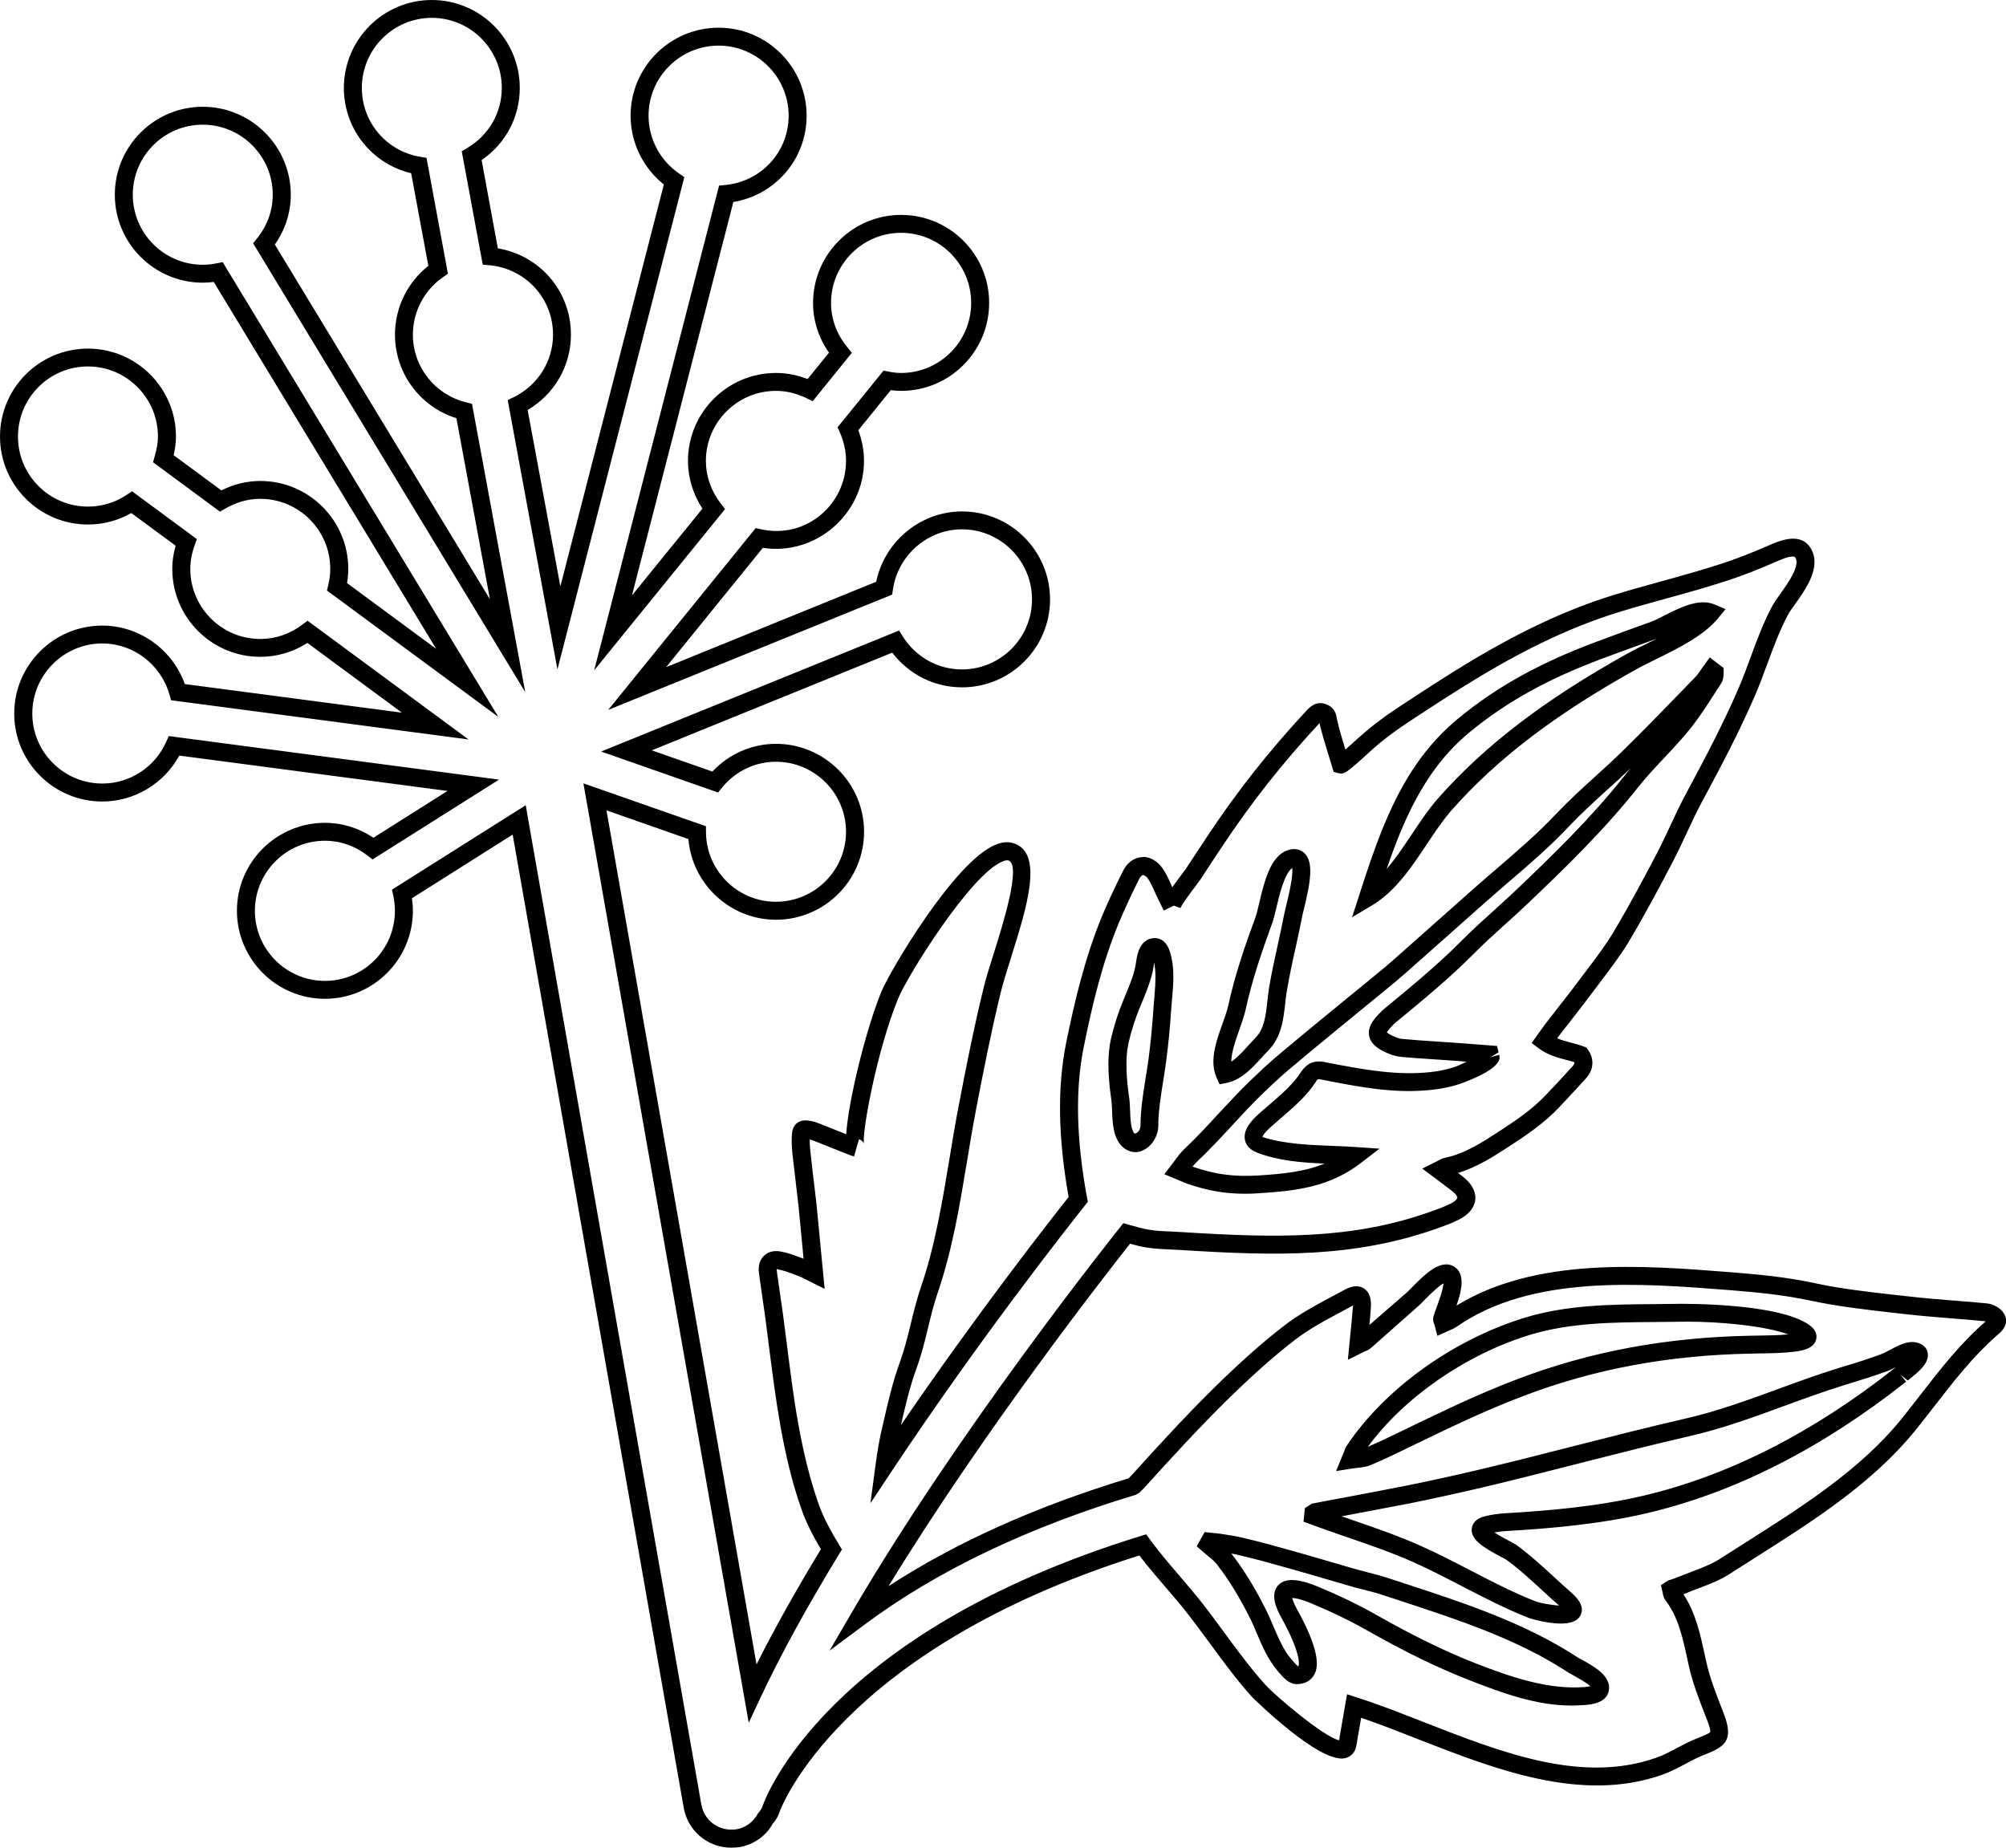
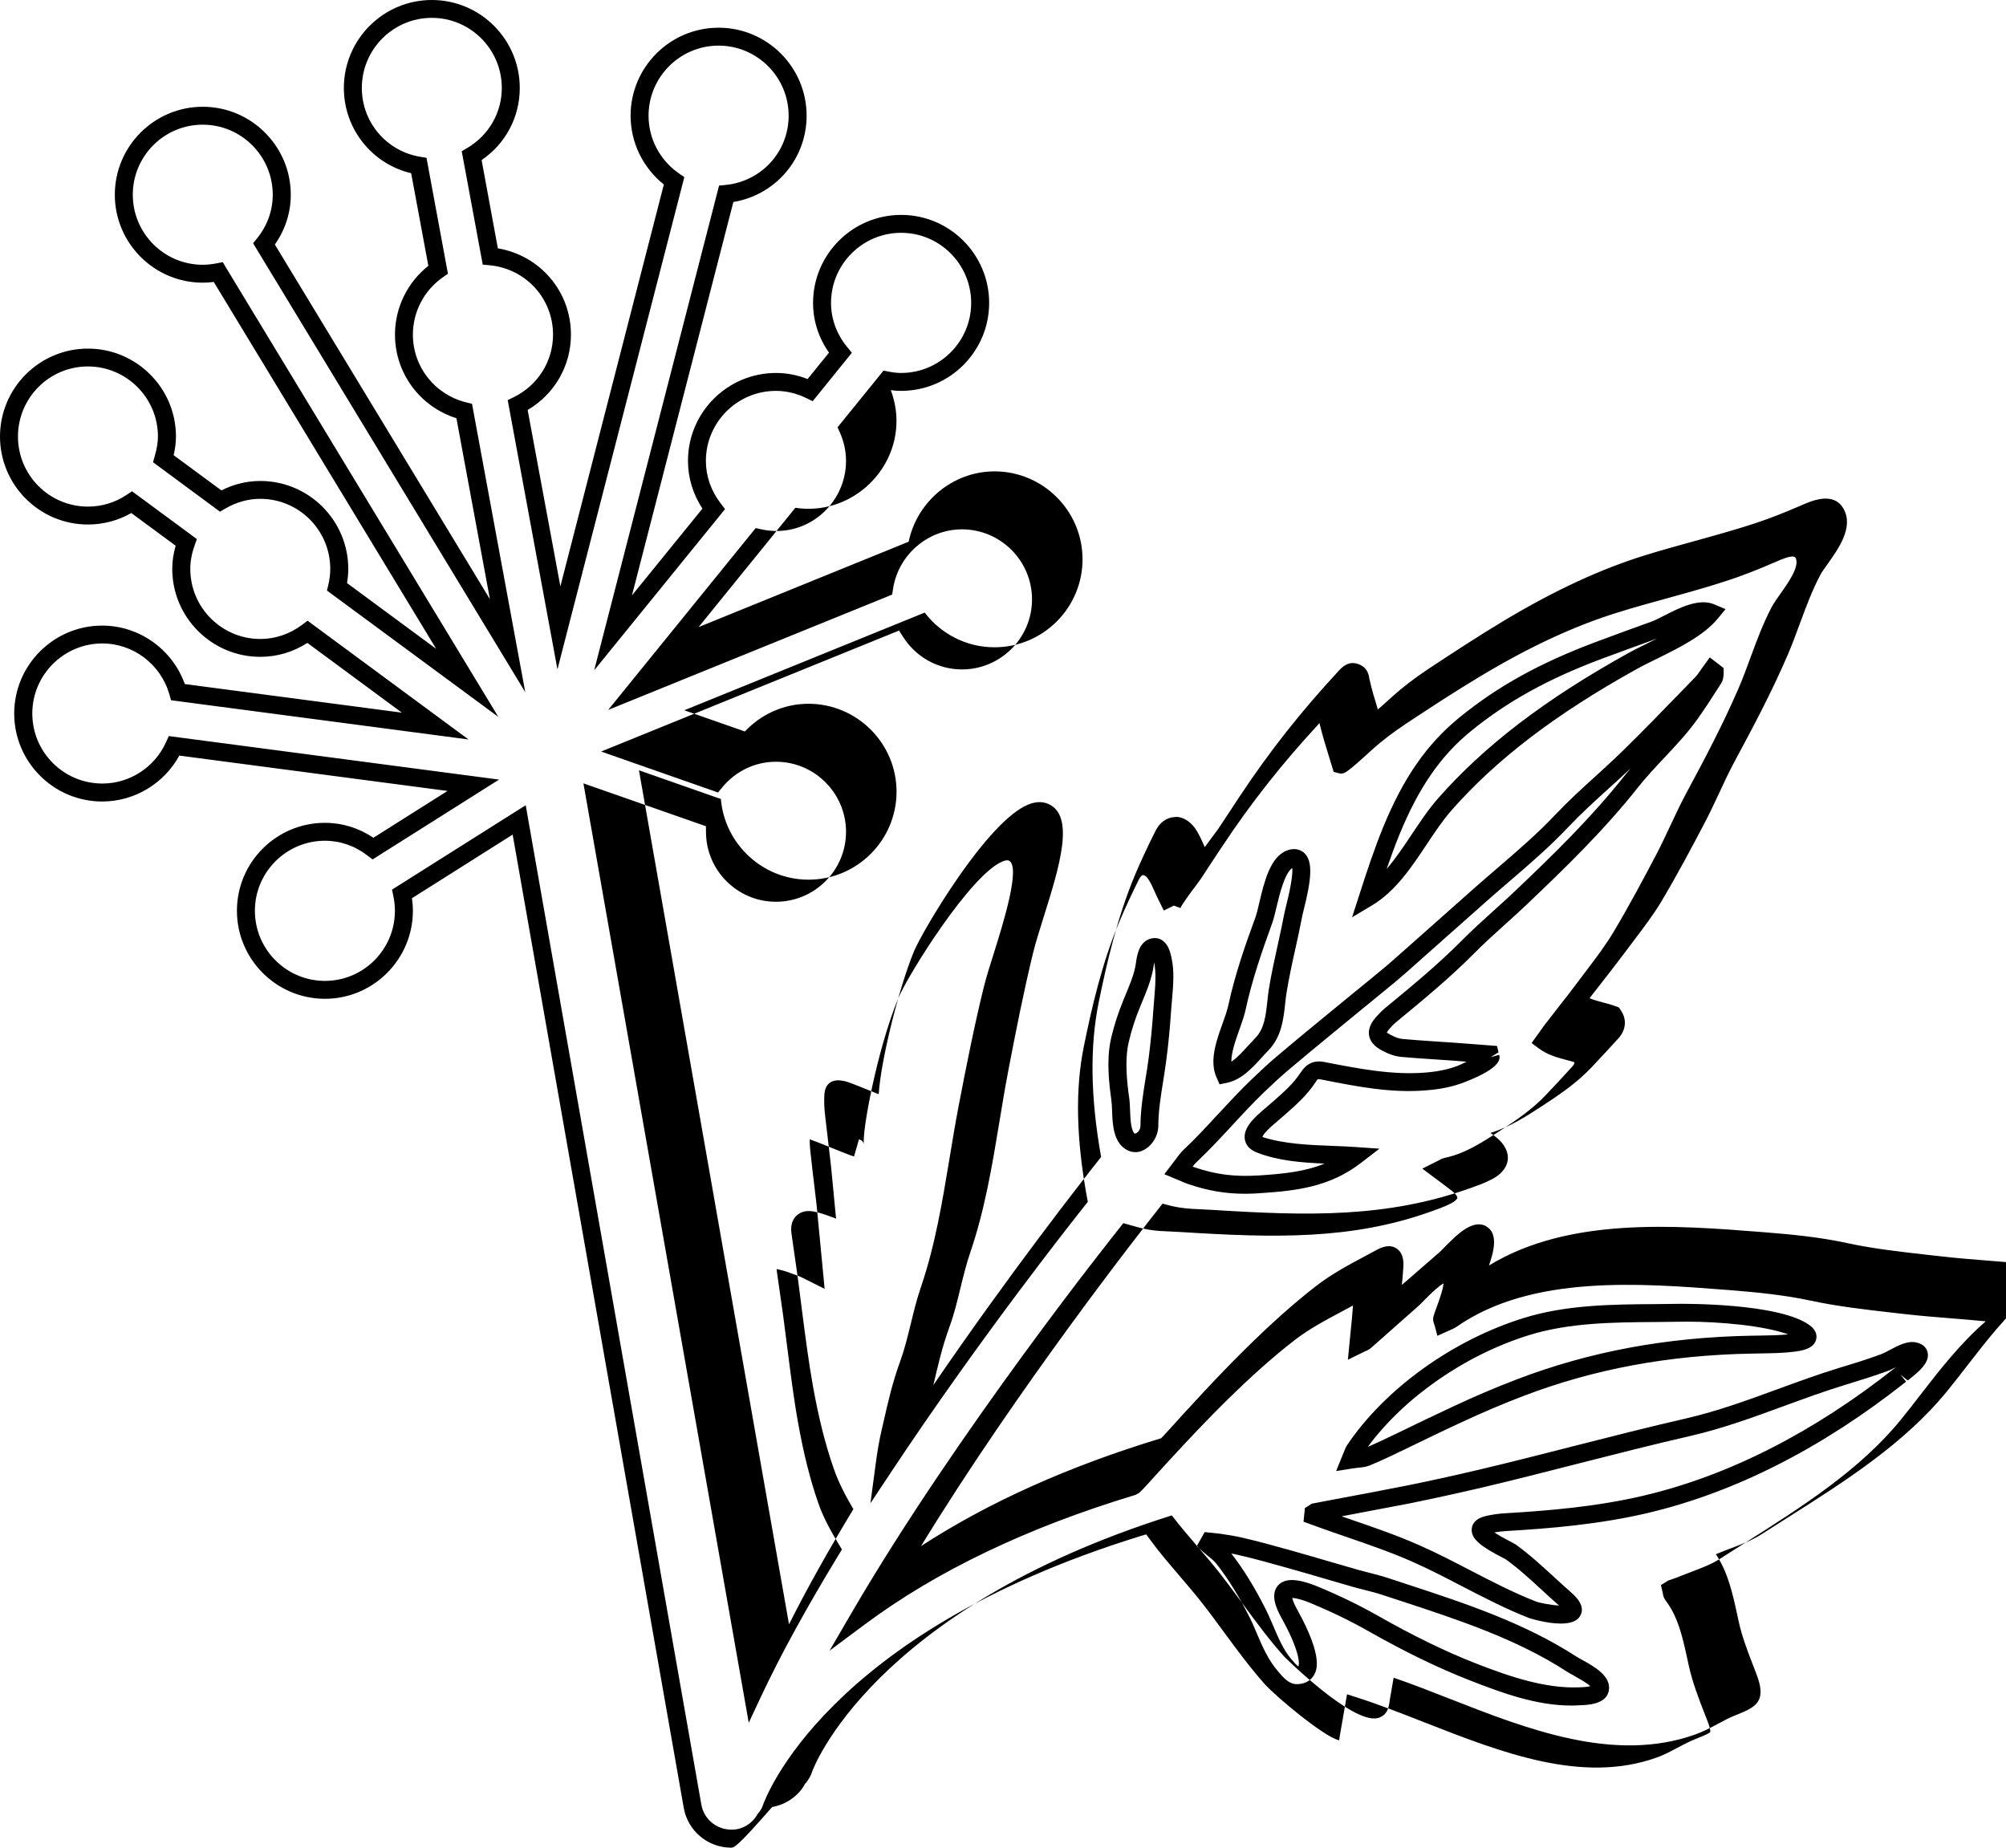
<svg xmlns="http://www.w3.org/2000/svg" version="1.1" id="Ebene_1" x="0px" y="0px" viewBox="0 0 33.596 30.943" style="enable-background:new 0 0 33.596 30.943;" xml:space="preserve">
-   <path d="M12.246,30.943c-0.393,0-0.727-0.281-0.795-0.668L8.586,13.977l-1.687,1.066c0.01,0.07,0.016,0.141,0.016,0.209  c0,0.812-0.661,1.475-1.473,1.475c-0.812,0-1.474-0.662-1.474-1.475S4.63,13.78,5.442,13.78c0.289,0,0.567,0.086,0.812,0.25  l1.241-0.784l-4.492-0.592c-0.257,0.47-0.752,0.769-1.291,0.769c-0.812,0-1.474-0.661-1.474-1.473c0-0.812,0.661-1.473,1.474-1.473  c0.62,0,1.175,0.397,1.383,0.979l3.636,0.479l-1.583-1.168C4.91,10.92,4.64,11,4.359,11c-0.812,0-1.474-0.661-1.474-1.473  c0-0.128,0.019-0.256,0.057-0.388L2.199,8.592c-0.221,0.126-0.47,0.192-0.727,0.192C0.661,8.784,0,8.123,0,7.311  c0-0.812,0.661-1.473,1.473-1.473c0.812,0,1.474,0.661,1.474,1.473c0,0.099-0.013,0.2-0.039,0.312l0.8,0.59  c0.207-0.105,0.427-0.158,0.652-0.158c0.812,0,1.473,0.661,1.473,1.473c0,0.078-0.008,0.157-0.021,0.237l1.493,1.101L3.58,4.722  C3.517,4.73,3.456,4.734,3.396,4.734c-0.812,0-1.473-0.661-1.473-1.473c0-0.812,0.661-1.473,1.473-1.473  c0.812,0,1.474,0.661,1.474,1.473c0,0.299-0.092,0.585-0.267,0.834l3.602,5.94L7.644,7.004c-0.61-0.192-1.029-0.754-1.029-1.4  c0-0.45,0.207-0.874,0.559-1.152L6.886,2.901C6.227,2.743,5.759,2.158,5.759,1.473C5.759,0.661,6.42,0,7.232,0  c0.812,0,1.473,0.661,1.473,1.473c0,0.488-0.237,0.933-0.639,1.208l0.272,1.478C9.044,4.278,9.562,4.88,9.562,5.604  c0,0.523-0.275,0.997-0.725,1.262L9.385,9.82l1.733-6.73c-0.35-0.28-0.557-0.703-0.557-1.152c0-0.813,0.661-1.474,1.474-1.474  s1.474,0.661,1.474,1.474c0,0.724-0.521,1.327-1.227,1.445l-1.698,6.588l1.18-1.453c-0.158-0.242-0.242-0.516-0.242-0.799  c0-0.812,0.661-1.473,1.474-1.473c0.18,0,0.357,0.034,0.529,0.102l0.359-0.442c-0.175-0.249-0.267-0.535-0.267-0.833  c0-0.813,0.662-1.474,1.475-1.474s1.474,0.661,1.474,1.474c0,0.812-0.661,1.473-1.474,1.473c-0.059,0-0.116-0.004-0.173-0.012  l-0.544,0.671c0.062,0.167,0.095,0.34,0.095,0.514c0,0.884-0.802,1.592-1.694,1.456l-1.62,1.998l3.518-1.43  c0.141-0.677,0.743-1.178,1.438-1.178c0.812,0,1.474,0.661,1.474,1.473c0,0.812-0.661,1.473-1.474,1.473  c-0.462,0-0.89-0.215-1.169-0.581l-4.027,1.636l1.015,0.355c0.279-0.296,0.662-0.464,1.065-0.464c0.812,0,1.475,0.661,1.475,1.473  s-0.662,1.473-1.475,1.473c-0.768,0-1.404-0.597-1.467-1.351l-1.372-0.481l2.513,14.303c0.295-0.588,0.656-1.234,1.078-1.929  c-0.12-0.204-0.247-0.439-0.331-0.686c-0.14-0.4-0.253-0.854-0.348-1.385c-0.075-0.425-0.13-0.856-0.184-1.274  c-0.022-0.181-0.045-0.36-0.069-0.54l-0.104-0.726c-0.024-0.158,0.029-0.251,0.079-0.3c0.047-0.047,0.135-0.1,0.278-0.076  c0.117,0.02,0.224,0.06,0.326,0.098l0.063,0.024l-0.084-0.875c-0.013-0.116-0.026-0.234-0.041-0.353  c-0.017-0.134-0.032-0.268-0.047-0.401l-0.006-0.051c-0.013-0.113-0.025-0.231-0.02-0.352c0.003-0.073,0.007-0.176,0.088-0.24  c0.08-0.063,0.182-0.045,0.254-0.031c0.055,0.011,0.177,0.06,0.442,0.167c0.044,0.018,0.087,0.035,0.128,0.052  c0.036-0.567,0.334-1.771,0.593-2.398c0.138-0.329,1.215-2.171,1.912-2.453c0.123-0.05,0.234-0.054,0.334-0.011  c0.456,0.197,0.186,1.058-0.075,1.891c-0.069,0.222-0.136,0.431-0.177,0.599c-0.157,0.643-0.291,1.323-0.414,1.965  c-0.055,0.286-0.103,0.574-0.15,0.862c-0.121,0.731-0.246,1.488-0.493,2.206c-0.064,0.189-0.113,0.389-0.16,0.582  c-0.053,0.219-0.107,0.445-0.188,0.663c-0.115,0.314-0.192,0.645-0.266,0.965c1.265-1.853,2.474-3.398,2.809-3.82  c-0.178-0.998-0.19-1.843-0.042-2.581c0.134-0.658,0.311-1.427,0.609-2.141c0.095-0.225,0.207-0.466,0.342-0.735  c0.068-0.141,0.185-0.227,0.316-0.235c0.117-0.019,0.259,0.059,0.35,0.189c0.059,0.086,0.1,0.177,0.139,0.266l0.022,0.049  c0.044-0.062,0.098-0.134,0.162-0.221c0.029-0.039,0.053-0.068,0.061-0.081c0.118-0.18,0.237-0.36,0.356-0.54  c0.503-0.759,1.032-1.43,1.664-2.111c0.057-0.061,0.168-0.18,0.342-0.108c0.146,0.059,0.163,0.182,0.172,0.242  c0.042,0.189,0.091,0.346,0.142,0.513c0.054-0.047,0.128-0.112,0.228-0.204c0.192-0.173,0.386-0.321,0.631-0.484  c0.418-0.275,0.827-0.544,1.256-0.801c0.846-0.506,1.62-0.865,2.368-1.096c0.269-0.083,0.54-0.158,0.812-0.233  c0.336-0.093,0.684-0.189,1.019-0.299c0.229-0.076,0.472-0.169,0.76-0.294c0.188-0.084,0.564-0.251,0.73,0.059  c0.163,0.303-0.088,0.657-0.271,0.915c-0.052,0.072-0.099,0.137-0.126,0.19c-0.135,0.254-0.237,0.533-0.337,0.802  c-0.067,0.183-0.135,0.366-0.212,0.545c-0.261,0.604-0.564,1.178-0.879,1.762c-0.094,0.174-0.178,0.354-0.262,0.535  c-0.075,0.161-0.151,0.323-0.233,0.481c-0.224,0.428-0.467,0.885-0.735,1.336c-0.139,0.231-0.304,0.447-0.463,0.657l-0.108,0.144  c-0.119,0.16-0.242,0.318-0.365,0.477l-0.225,0.288c-0.015,0.019-0.028,0.037-0.041,0.056c0.069,0.029,0.145,0.05,0.223,0.07  c0.075,0.02,0.15,0.04,0.224,0.068l0.042,0.016l0.025,0.036c0.111,0.153,0.1,0.333-0.03,0.479c-0.151,0.167-0.304,0.33-0.456,0.492  c-0.249,0.262-0.541,0.46-0.843,0.656c-0.248,0.161-0.524,0.34-0.845,0.438c0.026,0.021,0.053,0.04,0.079,0.061  c0.19,0.148,0.219,0.292,0.21,0.386c-0.01,0.095-0.066,0.229-0.281,0.337c-0.106,0.055-0.221,0.096-0.335,0.137  c-1.41,0.505-2.731,0.469-4.319,0.369l-0.161-0.008c-0.137-0.006-0.273-0.012-0.407-0.033c-0.093-0.015-0.186-0.038-0.279-0.064  c-0.391,0.493-2.441,3.112-4.045,5.735c1.12-0.729,2.469-1.336,4.02-1.806c0.031-0.031,0.062-0.063,0.093-0.098  c0.41-0.453,0.848-0.932,1.307-1.386c0.451-0.445,0.832-0.784,1.198-1.067c0.258-0.2,0.549-0.355,0.83-0.505l0.197-0.106  c0.127-0.067,0.232-0.072,0.316-0.019c0.088,0.057,0.127,0.162,0.117,0.313c-0.006,0.099-0.015,0.198-0.025,0.3l0.626-0.544  c0.019-0.016,0.044-0.042,0.076-0.075c0.209-0.212,0.492-0.505,0.723-0.355c0.186,0.123,0.119,0.402,0.034,0.649  c1.331-0.815,3.117-0.674,4.565-0.561l0.061,0.005c0.412,0.033,0.891,0.076,1.367,0.179c0.436,0.095,0.892,0.146,1.332,0.196  l0.254,0.028c0.249,0.029,0.501,0.049,0.752,0.069c0.187,0.015,0.372,0.029,0.558,0.048c0.106,0.011,0.224,0.08,0.277,0.165l0,0  c0.112,0.179-0.047,0.313-0.1,0.358c-0.409,0.356-0.722,0.759-1.053,1.185c-0.108,0.14-0.218,0.281-0.332,0.422  c-0.718,0.885-1.717,1.519-2.684,2.131l-0.425,0.271c-0.164,0.105-0.345,0.174-0.521,0.24c-0.066,0.025-0.134,0.051-0.199,0.078  c-0.017,0.007-0.034,0.014-0.052,0.021c0.204,0.304,0.282,0.667,0.359,1.019l0.024,0.112c0.059,0.263,0.153,0.507,0.254,0.766  l0.038,0.099c0.182,0.463,0.006,0.56-0.32,0.69l-0.043,0.017c-0.097,0.04-0.188,0.089-0.281,0.139  c-0.118,0.062-0.24,0.128-0.377,0.177c-1.354,0.483-2.813-0.09-4.101-0.594c-0.33-0.13-0.646-0.253-0.95-0.357l-0.06,0.346  c-0.007,0.054-0.015,0.108-0.03,0.161c-0.026,0.088-0.092,0.149-0.18,0.17c-0.43,0.095-1.549-1.017-1.559-1.027  c-0.256-0.284-0.482-0.594-0.702-0.893c-0.132-0.179-0.263-0.357-0.4-0.532c-0.112-0.141-0.229-0.277-0.347-0.414  c-0.146-0.171-0.297-0.346-0.437-0.529c-5.034,1.585-6.013,4.26-6.022,4.287c-0.022,0.072-0.063,0.145-0.124,0.214  c-0.103,0.191-0.309,0.341-0.548,0.383C12.34,30.939,12.293,30.943,12.246,30.943z M8.805,13.485l0.038,0.22l2.903,16.517  c0.048,0.272,0.303,0.457,0.59,0.413c0.149-0.026,0.279-0.121,0.355-0.259c0.051-0.063,0.072-0.1,0.083-0.136  c0.042-0.122,1.05-2.886,6.32-4.513l0.102-0.031l0.063,0.086c0.15,0.206,0.321,0.405,0.486,0.598  c0.119,0.14,0.239,0.279,0.354,0.423c0.141,0.178,0.274,0.359,0.408,0.542c0.215,0.292,0.438,0.595,0.683,0.868  c0.182,0.2,0.988,0.879,1.238,0.932c0.004-0.023,0.007-0.047,0.01-0.07l0.122-0.701l0.164,0.053  c0.365,0.116,0.737,0.263,1.131,0.417c1.3,0.509,2.645,1.035,3.891,0.59c0.115-0.04,0.223-0.098,0.336-0.158  c0.103-0.055,0.204-0.108,0.312-0.152l0.042-0.017c0.086-0.034,0.191-0.077,0.207-0.101c0.002-0.005,0.009-0.044-0.054-0.203  l-0.038-0.098c-0.101-0.258-0.204-0.525-0.268-0.811l-0.024-0.113c-0.076-0.347-0.153-0.704-0.365-0.979  c-0.035-0.047-0.042-0.094-0.047-0.127l-0.03-0.129l0.119-0.075l0.082-0.029c0.038-0.013,0.075-0.025,0.11-0.041  c0.069-0.028,0.14-0.055,0.209-0.081c0.169-0.064,0.327-0.124,0.465-0.212l0.427-0.272c0.945-0.599,1.924-1.219,2.611-2.066  c0.112-0.139,0.221-0.278,0.327-0.416c0.325-0.419,0.661-0.852,1.088-1.224c0.001,0,0.001-0.001,0.001-0.001  c-0.002-0.001-0.004-0.001-0.006-0.001c-0.184-0.019-0.368-0.033-0.552-0.048c-0.255-0.021-0.51-0.041-0.763-0.069l-0.254-0.029  c-0.447-0.051-0.911-0.104-1.361-0.201c-0.458-0.098-0.926-0.141-1.327-0.173l-0.061-0.005c-1.46-0.113-3.278-0.258-4.532,0.613  c-0.042,0.029-0.087,0.049-0.127,0.065l-0.2,0.09l-0.045-0.172c-0.018-0.045-0.035-0.093-0.021-0.15  c0.008-0.032,0.027-0.086,0.051-0.15c0.03-0.08,0.11-0.298,0.118-0.406C24.11,21.528,24,21.625,23.848,21.78  c-0.039,0.04-0.07,0.072-0.092,0.091l-0.789,0.698c-0.035,0.033-0.078,0.051-0.113,0.065l-0.28,0.138l0.048-0.492  c0.015-0.142,0.028-0.275,0.037-0.41c0-0.002,0-0.005,0-0.007l-0.19,0.103c-0.271,0.144-0.55,0.293-0.788,0.478  c-0.356,0.275-0.729,0.607-1.171,1.043c-0.453,0.449-0.888,0.924-1.294,1.372c-0.044,0.05-0.089,0.096-0.135,0.14l-0.061,0.035  c-1.809,0.545-3.335,1.275-4.537,2.171l-0.59,0.439l0.37-0.635c1.779-3.05,4.38-6.31,4.489-6.447l0.062-0.078l0.097,0.028  c0.114,0.033,0.227,0.065,0.339,0.083c0.123,0.021,0.248,0.025,0.373,0.03l0.168,0.009c1.552,0.097,2.844,0.132,4.174-0.344  c0.127-0.045,0.229-0.082,0.325-0.131c0.091-0.045,0.116-0.084,0.118-0.099c0.001-0.015-0.017-0.059-0.096-0.12  c-0.067-0.052-0.135-0.103-0.208-0.157l-0.284-0.212l0.266-0.133c0.033-0.019,0.066-0.037,0.109-0.047  c0.336-0.069,0.625-0.257,0.903-0.438c0.287-0.186,0.562-0.372,0.788-0.611c0.152-0.16,0.303-0.321,0.451-0.485  c0.027-0.03,0.033-0.051,0.029-0.069c-0.047-0.015-0.095-0.027-0.144-0.04c-0.143-0.038-0.305-0.081-0.453-0.192l-0.118-0.089  l0.138-0.191c0.031-0.045,0.061-0.087,0.092-0.127l0.225-0.29c0.122-0.155,0.244-0.312,0.362-0.471l0.11-0.146  c0.154-0.203,0.313-0.413,0.443-0.63c0.265-0.444,0.506-0.897,0.728-1.32c0.08-0.154,0.153-0.312,0.228-0.47  c0.086-0.185,0.173-0.37,0.27-0.549c0.311-0.578,0.61-1.145,0.867-1.739c0.075-0.174,0.141-0.352,0.206-0.53  c0.103-0.279,0.209-0.567,0.353-0.839c0.033-0.062,0.087-0.139,0.146-0.223c0.131-0.184,0.327-0.461,0.253-0.6  c-0.036-0.064-0.242,0.028-0.319,0.062c-0.325,0.141-0.574,0.238-0.813,0.316c-0.342,0.113-0.692,0.209-1.032,0.303  c-0.269,0.074-0.537,0.148-0.804,0.231c-0.724,0.223-1.478,0.572-2.302,1.066c-0.423,0.253-0.83,0.52-1.244,0.793  c-0.232,0.155-0.415,0.294-0.573,0.437c-0.448,0.409-0.471,0.421-0.57,0.398l-0.079-0.022l-0.085-0.277  c-0.055-0.177-0.105-0.343-0.146-0.511c-0.002-0.01-0.004-0.02-0.005-0.029c-0.628,0.677-1.145,1.333-1.636,2.074  c-0.119,0.18-0.238,0.358-0.355,0.539c-0.011,0.016-0.037,0.051-0.071,0.097c-0.061,0.08-0.245,0.326-0.268,0.388l-0.11-0.041  l-0.169,0.083l0,0l-0.1-0.203c-0.019-0.038-0.035-0.075-0.052-0.113c-0.034-0.075-0.066-0.15-0.113-0.218  c-0.026-0.038-0.052-0.053-0.08-0.061c-0.018,0.001-0.045,0.021-0.069,0.069c-0.118,0.237-0.231,0.477-0.333,0.719  c-0.289,0.689-0.462,1.44-0.592,2.084c-0.146,0.717-0.128,1.546,0.054,2.534l0.013,0.067l-0.043,0.054  c-0.285,0.358-1.783,2.259-3.239,4.453l-0.359,0.541l0.086-0.644c0.029-0.222,0.062-0.413,0.102-0.584l0.026-0.112  c0.077-0.34,0.157-0.691,0.284-1.036c0.073-0.201,0.124-0.41,0.178-0.63c0.048-0.2,0.099-0.406,0.168-0.609  c0.238-0.694,0.361-1.438,0.48-2.157c0.048-0.291,0.096-0.582,0.151-0.87c0.124-0.646,0.259-1.33,0.418-1.979  c0.042-0.174,0.109-0.389,0.182-0.617c0.146-0.466,0.45-1.436,0.242-1.525c-0.029-0.012-0.077,0.003-0.103,0.014  c-0.536,0.217-1.587,1.904-1.747,2.29c-0.358,0.866-0.615,2.267-0.575,2.441c-0.004-0.019-0.03-0.062-0.084-0.077l-0.083,0.288  l-0.001-0.001l0,0l-0.066-0.022c-0.073-0.027-0.186-0.073-0.301-0.119c-0.126-0.051-0.31-0.125-0.373-0.146  c-0.003,0.094,0.008,0.189,0.02,0.291l0.006,0.052c0.014,0.133,0.029,0.266,0.046,0.397c0.015,0.119,0.028,0.238,0.042,0.357  l0.135,1.407l-0.313-0.156c-0.046-0.023-0.086-0.045-0.128-0.06l-0.077-0.028c-0.093-0.035-0.181-0.068-0.268-0.082  c-0.021-0.016-0.019,0.006-0.014,0.036l0.104,0.728c0.024,0.182,0.048,0.362,0.07,0.543c0.053,0.414,0.106,0.843,0.181,1.26  c0.092,0.516,0.202,0.954,0.336,1.339c0.086,0.253,0.22,0.489,0.352,0.708l0.047,0.078l-0.048,0.077  c-0.539,0.884-0.981,1.689-1.312,2.395l-0.201,0.429L9.771,13.119l2.052,0.718l0.001,0.106c0.006,0.64,0.531,1.159,1.171,1.159  c0.647,0,1.174-0.525,1.174-1.172c0-0.646-0.526-1.173-1.174-1.173c-0.349,0-0.678,0.158-0.903,0.434l-0.066,0.081l-1.958-0.686  l4.989-2.026l0.067,0.105c0.218,0.342,0.587,0.546,0.987,0.546c0.646,0,1.173-0.526,1.173-1.173c0-0.646-0.526-1.173-1.173-1.173  c-0.576,0-1.073,0.433-1.156,1.007l-0.013,0.085L14.863,9.99l-4.677,1.899l2.47-3.045l0.091,0.02  c0.755,0.166,1.422-0.417,1.422-1.146c0-0.162-0.035-0.322-0.104-0.478l-0.038-0.084l0.77-0.949l0.088,0.017  c0.066,0.013,0.136,0.022,0.207,0.022c0.646,0,1.173-0.526,1.173-1.173c0-0.647-0.526-1.174-1.173-1.174  c-0.647,0-1.174,0.527-1.174,1.174c0,0.268,0.094,0.524,0.272,0.741l0.077,0.094l-0.656,0.811l-0.107-0.052  c-0.165-0.08-0.336-0.121-0.509-0.121c-0.646,0-1.173,0.526-1.173,1.173c0,0.255,0.086,0.502,0.249,0.713l0.072,0.094l-2.192,2.7  l2.092-8.118l0.104-0.01c0.605-0.058,1.061-0.556,1.061-1.16c0-0.647-0.526-1.174-1.173-1.174s-1.173,0.527-1.173,1.174  c0,0.386,0.191,0.748,0.512,0.968l0.087,0.06l-2.125,8.244L8.503,6.701l0.102-0.05c0.405-0.2,0.657-0.601,0.657-1.047  c0-0.606-0.457-1.105-1.064-1.162l-0.113-0.01L7.733,2.533l0.091-0.054c0.363-0.214,0.58-0.591,0.58-1.007  c0-0.646-0.525-1.173-1.172-1.173S6.06,0.826,6.06,1.473c0,0.574,0.412,1.059,0.979,1.153l0.104,0.017l0.359,1.942L7.422,4.64  C7.104,4.86,6.915,5.22,6.915,5.604c0,0.54,0.368,1.006,0.895,1.135l0.095,0.023l0.892,4.83L4.239,4.074l0.066-0.082  c0.172-0.213,0.263-0.466,0.263-0.731c0-0.646-0.526-1.173-1.173-1.173S2.224,2.614,2.224,3.261c0,0.647,0.525,1.173,1.172,1.173  c0.08,0,0.157-0.009,0.232-0.024l0.103-0.02L3.784,4.48l4.562,7.526L5.476,9.89l0.023-0.097c0.021-0.091,0.032-0.178,0.032-0.266  c0-0.647-0.525-1.173-1.172-1.173c-0.204,0-0.402,0.056-0.589,0.165l-0.086,0.05L2.563,7.741l0.028-0.101  c0.037-0.126,0.054-0.231,0.054-0.33c0-0.646-0.526-1.173-1.173-1.173S0.301,6.664,0.301,7.311c0,0.647,0.525,1.173,1.172,1.173  c0.233,0,0.458-0.068,0.65-0.198l0.088-0.059l1.086,0.801L3.26,9.133C3.21,9.271,3.187,9.401,3.187,9.528  c0,0.646,0.526,1.173,1.173,1.173c0.252,0,0.494-0.083,0.702-0.239l0.089-0.067l2.696,1.989l-4.982-0.657l-0.027-0.095  c-0.143-0.504-0.604-0.856-1.124-0.856c-0.646,0-1.173,0.526-1.173,1.173c0,0.647,0.526,1.173,1.173,1.173  c0.459,0,0.878-0.272,1.067-0.693l0.046-0.102l5.531,0.729L6.24,14.393L6.157,14.33c-0.211-0.164-0.458-0.25-0.715-0.25  c-0.646,0-1.173,0.526-1.173,1.173c0,0.647,0.526,1.174,1.173,1.174s1.172-0.526,1.172-1.174c0-0.08-0.009-0.165-0.027-0.251  l-0.022-0.103L8.805,13.485z M26.316,28.563c-0.575,0-1.138-0.201-1.71-0.426c-0.525-0.205-1.077-0.474-1.688-0.82  c-0.303-0.172-0.619-0.325-0.968-0.47c-0.175-0.072-0.266-0.085-0.308-0.086c0.007,0.031,0.026,0.092,0.082,0.193  c0.453,0.814,0.322,1.032,0.279,1.104c-0.033,0.055-0.114,0.146-0.284,0.146c-0.004,0-0.007,0-0.01,0  c-0.118-0.002-0.214-0.104-0.302-0.21c-0.171-0.199-0.266-0.423-0.358-0.639c-0.04-0.097-0.081-0.191-0.126-0.279  c-0.176-0.348-0.354-0.636-0.545-0.88c-0.04-0.052-0.098-0.099-0.158-0.147c-0.03-0.025-0.061-0.051-0.09-0.076l-0.088-0.078  l0.133-0.237l0.256,0.027c0.129,0.019,0.26,0.039,0.386,0.069c0.269,0.062,0.537,0.137,0.806,0.212  c0.235,0.066,0.47,0.135,0.704,0.203l0.425,0.123c0.06,0.017,0.119,0.032,0.179,0.047c0.106,0.027,0.213,0.055,0.317,0.089  l0.317,0.104c0.964,0.316,1.961,0.644,2.838,1.212c0.021,0.014,0.05,0.03,0.085,0.049c0.207,0.114,0.49,0.271,0.458,0.507  c-0.019,0.147-0.148,0.233-0.385,0.253l-0.096,0.005C26.417,28.561,26.366,28.563,26.316,28.563z M21.637,26.461  c0.111,0,0.253,0.036,0.429,0.108c0.36,0.149,0.688,0.308,1.002,0.485c0.598,0.34,1.137,0.603,1.648,0.803  c0.59,0.231,1.175,0.423,1.729,0.401l0.096-0.005c0.044-0.004,0.073-0.01,0.093-0.015c-0.057-0.056-0.228-0.149-0.289-0.184  c-0.042-0.023-0.079-0.044-0.104-0.06c-0.844-0.548-1.822-0.868-2.768-1.179l-0.318-0.104c-0.098-0.033-0.197-0.058-0.296-0.083  c-0.062-0.016-0.125-0.031-0.188-0.049l-0.427-0.124c-0.233-0.068-0.467-0.137-0.701-0.202c-0.264-0.075-0.528-0.148-0.793-0.209  c-0.043-0.011-0.085-0.02-0.128-0.027c0.201,0.259,0.388,0.561,0.57,0.922c0.048,0.094,0.091,0.194,0.135,0.297  c0.083,0.195,0.169,0.397,0.294,0.543c0.037,0.044,0.097,0.115,0.123,0.129c0.025-0.041,0.021-0.265-0.28-0.809  c-0.091-0.163-0.194-0.396-0.059-0.549C21.459,26.492,21.535,26.461,21.637,26.461z M26.138,27.19c-0.244,0-0.523-0.091-0.528-0.092  c-0.387-0.151-0.761-0.345-1.122-0.532c-0.271-0.141-0.551-0.286-0.83-0.41C23.306,26,22.93,25.87,22.566,25.745  c-0.152-0.053-0.306-0.104-0.457-0.16l-0.278-0.101l0.023-0.228l0.116-0.074l0.326-0.062c0.42-0.078,0.839-0.157,1.258-0.24  c0.398-0.08,0.796-0.168,1.191-0.261c0.539-0.127,1.076-0.264,1.612-0.401c0.624-0.159,1.247-0.318,1.875-0.462  c0.526-0.12,1.044-0.31,1.544-0.493c0.333-0.122,0.677-0.248,1.023-0.354l0.05-0.015c0.221-0.067,0.442-0.135,0.658-0.216  c0.038-0.014,0.083-0.038,0.132-0.064c0.142-0.075,0.3-0.163,0.448-0.133c0.144,0.028,0.185,0.117,0.196,0.167  c0.039,0.167-0.135,0.318-0.333,0.471l-0.12-0.097l0.093,0.117c-1.414,1.119-2.876,1.86-4.346,2.204  c-0.809,0.188-1.638,0.256-2.343,0.297c-0.071,0.004-0.141,0.012-0.207,0.024c0.056,0.037,0.143,0.088,0.277,0.157  c0.043,0.023,0.074,0.04,0.084,0.047c0.228,0.165,0.439,0.359,0.644,0.547c0.093,0.086,0.187,0.171,0.28,0.253  c0.063,0.056,0.256,0.226,0.15,0.397C26.407,27.161,26.278,27.19,26.138,27.19z M22.469,25.394c0.065,0.022,0.131,0.045,0.195,0.067  c0.369,0.127,0.751,0.259,1.115,0.421c0.287,0.127,0.571,0.274,0.846,0.417c0.355,0.184,0.722,0.374,1.095,0.52  c0.066,0.026,0.256,0.062,0.391,0.069c-0.094-0.081-0.187-0.166-0.279-0.252c-0.198-0.182-0.402-0.37-0.616-0.523  c-0.004-0.002-0.022-0.012-0.046-0.024c-0.354-0.183-0.543-0.315-0.521-0.492c0.008-0.071,0.055-0.164,0.227-0.206  c0.109-0.026,0.226-0.043,0.346-0.049c0.691-0.041,1.505-0.107,2.291-0.291c1.426-0.333,2.849-1.055,4.228-2.146l0.013-0.01  c-0.051,0.026-0.099,0.051-0.138,0.064c-0.222,0.083-0.449,0.152-0.676,0.222l-0.049,0.015c-0.339,0.104-0.679,0.229-1.008,0.349  c-0.509,0.187-1.035,0.38-1.581,0.505c-0.625,0.143-1.246,0.302-1.867,0.46c-0.538,0.138-1.077,0.275-1.618,0.403  c-0.399,0.093-0.799,0.181-1.201,0.263C23.231,25.25,22.851,25.322,22.469,25.394z M22.377,24.636l0.129-0.316  c0.016-0.042,0.029-0.078,0.053-0.115l0.001-0.002c0.635-0.945,1.771-1.763,2.965-2.132c0.713-0.22,1.466-0.226,2.194-0.231  c0.146-0.001,0.291-0.002,0.436-0.005c0.021,0.002,1.637-0.018,2.153,0.359c0.125,0.092,0.121,0.189,0.108,0.239  c-0.036,0.144-0.21,0.185-0.357,0.203c-0.196,0.025-0.393,0.027-0.584,0.03l-0.137,0.003c-1.387,0.025-2.638,0.257-3.825,0.71  c-0.336,0.128-0.684,0.276-1.034,0.439c-0.322,0.149-0.643,0.305-0.961,0.459c-0.192,0.094-0.38,0.183-0.573,0.263  c-0.067,0.027-0.134,0.034-0.204,0.041c-0.03,0.004-0.062,0.007-0.099,0.013L22.377,24.636z M28.263,22.134  c-0.035,0-0.069,0-0.103,0.001c-0.146,0.002-0.292,0.004-0.439,0.005c-0.706,0.005-1.437,0.011-2.108,0.218  c-1.071,0.331-2.092,1.041-2.705,1.872c0.16-0.068,0.318-0.144,0.476-0.22c0.324-0.157,0.646-0.313,0.969-0.463  c0.356-0.167,0.711-0.317,1.054-0.448c1.221-0.466,2.505-0.704,3.927-0.73l0.139-0.002c0.157-0.002,0.319-0.005,0.476-0.02  C29.538,22.198,28.783,22.134,28.263,22.134z M20.855,19.992c-0.336,0-0.627-0.051-0.957-0.163  c-0.043-0.014-0.085-0.032-0.131-0.053l-0.267-0.111l0.173-0.227c0.049-0.067,0.098-0.135,0.157-0.19l0.001-0.001  c0.2-0.188,0.392-0.396,0.577-0.597c0.18-0.193,0.359-0.387,0.55-0.57c0.136-0.13,0.272-0.258,0.414-0.379  c0.234-0.199,0.472-0.395,0.709-0.59l0.539-0.442c0.195-0.159,0.391-0.318,0.585-0.48c0.106-0.09,0.211-0.184,0.315-0.276  l1.146-1.017c0.136-0.12,0.273-0.239,0.411-0.357c0.331-0.285,0.675-0.58,0.978-0.902c0.211-0.223,0.44-0.432,0.662-0.633  c0.156-0.142,0.312-0.284,0.463-0.432c0.343-0.336,0.677-0.68,1.011-1.025l0.198-0.204c0.039-0.041,0.072-0.09,0.105-0.138  l0.141-0.196l0.232,0.179v0.107c-0.005,0.049-0.009,0.096-0.037,0.142l-0.065,0.102c-0.108,0.169-0.217,0.337-0.333,0.5  c-0.169,0.237-0.368,0.449-0.561,0.654c-0.149,0.159-0.303,0.322-0.438,0.493c-0.568,0.718-1.229,1.359-1.856,1.955  c-0.121,0.115-0.244,0.227-0.368,0.338c-0.178,0.161-0.356,0.321-0.524,0.491c-0.402,0.405-0.846,0.771-1.274,1.124l-0.03,0.025  c-0.035,0.028-0.067,0.062-0.099,0.098c-0.038,0.042-0.051,0.065-0.056,0.076c0.007,0.001,0.026,0.019,0.073,0.042  c0.074,0.039,0.135,0.06,0.185,0.064c0.176,0.017,0.351,0.028,0.525,0.04c0.114,0.007,0.228,0.015,0.342,0.023  c0.127,0.009,0.257,0.019,0.386,0.029l0.335,0.026l0.025,0.107l-0.134,0.082l0.145-0.041c0.015,0.053,0.06,0.213-0.587,0.461  c-0.183,0.071-0.39,0.115-0.634,0.134c-0.592,0.05-1.165-0.065-1.722-0.174l-0.043-0.008c-0.058-0.011-0.055-0.009-0.088,0.044  c-0.143,0.22-0.333,0.387-0.518,0.549l-0.13,0.113c-0.191,0.159-0.237,0.228-0.243,0.258c0.366,0.117,0.785,0.134,1.19,0.149  c0.127,0.005,0.253,0.01,0.375,0.019l0.395,0.027l-0.313,0.241c-0.519,0.398-1.068,0.464-1.682,0.504  C21.021,19.989,20.937,19.992,20.855,19.992z M19.973,19.538c0.007,0.002,0.014,0.005,0.021,0.007  c0.375,0.128,0.681,0.165,1.096,0.14c0.405-0.027,0.761-0.062,1.093-0.198c-0.387-0.017-0.779-0.046-1.139-0.188  c-0.142-0.057-0.185-0.15-0.196-0.219c-0.03-0.192,0.155-0.364,0.348-0.525l0.125-0.108c0.176-0.154,0.343-0.301,0.463-0.487  c0.102-0.155,0.227-0.207,0.397-0.175l0.042,0.009c0.538,0.104,1.092,0.212,1.642,0.169c0.215-0.017,0.395-0.054,0.549-0.114  c0.023-0.009,0.082-0.036,0.149-0.069c-0.078-0.006-0.155-0.012-0.232-0.018c-0.114-0.009-0.227-0.016-0.34-0.023  c-0.178-0.012-0.355-0.023-0.533-0.04c-0.09-0.009-0.187-0.04-0.295-0.097c-0.088-0.045-0.209-0.121-0.233-0.258  c-0.025-0.137,0.062-0.253,0.131-0.328c0.041-0.045,0.083-0.089,0.13-0.128l0.03-0.025c0.424-0.349,0.861-0.709,1.253-1.104  c0.172-0.174,0.354-0.338,0.536-0.503c0.122-0.109,0.243-0.22,0.362-0.332c0.62-0.589,1.272-1.222,1.828-1.924  c0.036-0.046,0.073-0.091,0.111-0.135c-0.128,0.123-0.26,0.242-0.392,0.361c-0.217,0.197-0.442,0.402-0.645,0.616  c-0.314,0.334-0.663,0.634-1.001,0.924c-0.137,0.117-0.272,0.234-0.407,0.354l-1.145,1.016c-0.106,0.096-0.214,0.19-0.323,0.283  c-0.195,0.162-0.392,0.322-0.588,0.482l-0.537,0.441c-0.236,0.194-0.473,0.389-0.706,0.587c-0.137,0.117-0.27,0.241-0.401,0.367  c-0.186,0.179-0.361,0.368-0.536,0.558c-0.189,0.204-0.385,0.415-0.592,0.61l0,0C20.015,19.487,19.993,19.511,19.973,19.538z   M19.016,19.295c-0.081,0-0.161-0.034-0.227-0.099c-0.147-0.146-0.157-0.395-0.164-0.595c-0.003-0.063-0.005-0.123-0.012-0.173  l-0.01-0.078c-0.055-0.406-0.053-0.713,0.006-0.966c0.051-0.216,0.121-0.433,0.209-0.644l0.024-0.059  c0.07-0.168,0.137-0.325,0.172-0.491l0.009-0.055c0.019-0.134,0.048-0.335,0.218-0.406c0.071-0.027,0.144-0.026,0.205,0.007  c0.108,0.058,0.147,0.181,0.172,0.295c0.053,0.227,0.031,0.465,0.012,0.695l-0.014,0.161c-0.021,0.324-0.049,0.612-0.085,0.881  c-0.015,0.114-0.033,0.228-0.051,0.342c-0.041,0.256-0.08,0.498-0.081,0.745c-0.001,0.174-0.115,0.352-0.266,0.414  C19.095,19.288,19.055,19.295,19.016,19.295z M19.329,16.117c-0.004,0.024-0.007,0.048-0.009,0.063  c-0.004,0.027-0.008,0.052-0.012,0.072c-0.041,0.195-0.116,0.374-0.188,0.546l-0.024,0.059c-0.082,0.196-0.146,0.397-0.193,0.597  c-0.05,0.213-0.05,0.494-0.002,0.858l0.011,0.078c0.008,0.054,0.011,0.125,0.014,0.201c0.005,0.14,0.012,0.33,0.075,0.393  c0.05,0,0.099-0.065,0.099-0.129c0.002-0.27,0.044-0.535,0.085-0.791c0.019-0.111,0.036-0.222,0.051-0.333  c0.034-0.263,0.062-0.544,0.083-0.861l0.014-0.168C19.349,16.501,19.366,16.294,19.329,16.117z M20.425,18.159l-0.049-0.11  c-0.016-0.034-0.027-0.07-0.037-0.109c-0.059-0.257,0.045-0.545,0.136-0.799c0.038-0.107,0.075-0.209,0.095-0.298l0,0  c0.111-0.517,0.284-1.014,0.454-1.475c0.022-0.062,0.044-0.151,0.067-0.253c0.081-0.343,0.183-0.77,0.464-0.872  c0.146-0.056,0.241,0.001,0.285,0.039c0.16,0.144,0.118,0.464-0.009,0.969c-0.011,0.046-0.021,0.082-0.024,0.104  c-0.034,0.178-0.073,0.355-0.112,0.532c-0.054,0.241-0.106,0.481-0.146,0.725c-0.012,0.067-0.019,0.136-0.026,0.203  c-0.029,0.26-0.062,0.555-0.285,0.781c-0.037,0.037-0.073,0.078-0.111,0.119c-0.157,0.173-0.336,0.369-0.583,0.42L20.425,18.159z   M20.862,16.905c-0.021,0.101-0.062,0.216-0.105,0.337c-0.063,0.179-0.135,0.378-0.135,0.538c0.098-0.064,0.19-0.167,0.281-0.267  c0.042-0.046,0.082-0.09,0.121-0.13c0.149-0.151,0.174-0.37,0.2-0.603c0.008-0.073,0.016-0.146,0.027-0.218  c0.04-0.248,0.095-0.495,0.149-0.741c0.038-0.174,0.077-0.349,0.11-0.524c0.005-0.025,0.016-0.067,0.028-0.12  c0.098-0.389,0.113-0.564,0.104-0.641c-0.129,0.092-0.214,0.449-0.261,0.647c-0.027,0.115-0.052,0.218-0.078,0.287  C21.139,15.921,20.97,16.408,20.862,16.905L20.862,16.905z M22.644,15.362l0.123-0.381c0.118-0.368,0.247-0.758,0.397-1.126v0  c0.339-0.827,0.732-1.393,1.273-1.835c0.645-0.527,1.354-0.919,2.301-1.273c0.305-0.113,0.61-0.226,0.916-0.335  c0.063-0.023,0.141-0.063,0.223-0.105c0.259-0.132,0.58-0.294,0.837-0.184l0.185,0.078l-0.127,0.155  c-0.238,0.29-0.66,0.498-1.032,0.681c-0.126,0.062-0.246,0.121-0.351,0.18c-1.343,0.748-2.32,1.494-3.075,2.348  c-0.147,0.167-0.28,0.366-0.42,0.576c-0.256,0.385-0.521,0.782-0.907,1.016L22.644,15.362z M23.441,13.968  c-0.078,0.19-0.149,0.388-0.218,0.585c0.151-0.176,0.287-0.379,0.42-0.579c0.14-0.209,0.284-0.426,0.445-0.608  c0.778-0.881,1.78-1.647,3.153-2.412c0.108-0.061,0.233-0.123,0.364-0.187c0.05-0.024,0.101-0.049,0.151-0.075  c0,0-0.001,0-0.001,0.001c-0.305,0.11-0.61,0.222-0.914,0.334c-0.914,0.342-1.598,0.72-2.216,1.225  C24.127,12.661,23.761,13.19,23.441,13.968L23.441,13.968z" />
+   <path d="M12.246,30.943c-0.393,0-0.727-0.281-0.795-0.668L8.586,13.977l-1.687,1.066c0.01,0.07,0.016,0.141,0.016,0.209  c0,0.812-0.661,1.475-1.473,1.475c-0.812,0-1.474-0.662-1.474-1.475S4.63,13.78,5.442,13.78c0.289,0,0.567,0.086,0.812,0.25  l1.241-0.784l-4.492-0.592c-0.257,0.47-0.752,0.769-1.291,0.769c-0.812,0-1.474-0.661-1.474-1.473c0-0.812,0.661-1.473,1.474-1.473  c0.62,0,1.175,0.397,1.383,0.979l3.636,0.479l-1.583-1.168C4.91,10.92,4.64,11,4.359,11c-0.812,0-1.474-0.661-1.474-1.473  c0-0.128,0.019-0.256,0.057-0.388L2.199,8.592c-0.221,0.126-0.47,0.192-0.727,0.192C0.661,8.784,0,8.123,0,7.311  c0-0.812,0.661-1.473,1.473-1.473c0.812,0,1.474,0.661,1.474,1.473c0,0.099-0.013,0.2-0.039,0.312l0.8,0.59  c0.207-0.105,0.427-0.158,0.652-0.158c0.812,0,1.473,0.661,1.473,1.473c0,0.078-0.008,0.157-0.021,0.237l1.493,1.101L3.58,4.722  C3.517,4.73,3.456,4.734,3.396,4.734c-0.812,0-1.473-0.661-1.473-1.473c0-0.812,0.661-1.473,1.473-1.473  c0.812,0,1.474,0.661,1.474,1.473c0,0.299-0.092,0.585-0.267,0.834l3.602,5.94L7.644,7.004c-0.61-0.192-1.029-0.754-1.029-1.4  c0-0.45,0.207-0.874,0.559-1.152L6.886,2.901C6.227,2.743,5.759,2.158,5.759,1.473C5.759,0.661,6.42,0,7.232,0  c0.812,0,1.473,0.661,1.473,1.473c0,0.488-0.237,0.933-0.639,1.208l0.272,1.478C9.044,4.278,9.562,4.88,9.562,5.604  c0,0.523-0.275,0.997-0.725,1.262L9.385,9.82l1.733-6.73c-0.35-0.28-0.557-0.703-0.557-1.152c0-0.813,0.661-1.474,1.474-1.474  s1.474,0.661,1.474,1.474c0,0.724-0.521,1.327-1.227,1.445l-1.698,6.588l1.18-1.453c-0.158-0.242-0.242-0.516-0.242-0.799  c0-0.812,0.661-1.473,1.474-1.473c0.18,0,0.357,0.034,0.529,0.102l0.359-0.442c-0.175-0.249-0.267-0.535-0.267-0.833  c0-0.813,0.662-1.474,1.475-1.474s1.474,0.661,1.474,1.474c0,0.812-0.661,1.473-1.474,1.473c-0.059,0-0.116-0.004-0.173-0.012  c0.062,0.167,0.095,0.34,0.095,0.514c0,0.884-0.802,1.592-1.694,1.456l-1.62,1.998l3.518-1.43  c0.141-0.677,0.743-1.178,1.438-1.178c0.812,0,1.474,0.661,1.474,1.473c0,0.812-0.661,1.473-1.474,1.473  c-0.462,0-0.89-0.215-1.169-0.581l-4.027,1.636l1.015,0.355c0.279-0.296,0.662-0.464,1.065-0.464c0.812,0,1.475,0.661,1.475,1.473  s-0.662,1.473-1.475,1.473c-0.768,0-1.404-0.597-1.467-1.351l-1.372-0.481l2.513,14.303c0.295-0.588,0.656-1.234,1.078-1.929  c-0.12-0.204-0.247-0.439-0.331-0.686c-0.14-0.4-0.253-0.854-0.348-1.385c-0.075-0.425-0.13-0.856-0.184-1.274  c-0.022-0.181-0.045-0.36-0.069-0.54l-0.104-0.726c-0.024-0.158,0.029-0.251,0.079-0.3c0.047-0.047,0.135-0.1,0.278-0.076  c0.117,0.02,0.224,0.06,0.326,0.098l0.063,0.024l-0.084-0.875c-0.013-0.116-0.026-0.234-0.041-0.353  c-0.017-0.134-0.032-0.268-0.047-0.401l-0.006-0.051c-0.013-0.113-0.025-0.231-0.02-0.352c0.003-0.073,0.007-0.176,0.088-0.24  c0.08-0.063,0.182-0.045,0.254-0.031c0.055,0.011,0.177,0.06,0.442,0.167c0.044,0.018,0.087,0.035,0.128,0.052  c0.036-0.567,0.334-1.771,0.593-2.398c0.138-0.329,1.215-2.171,1.912-2.453c0.123-0.05,0.234-0.054,0.334-0.011  c0.456,0.197,0.186,1.058-0.075,1.891c-0.069,0.222-0.136,0.431-0.177,0.599c-0.157,0.643-0.291,1.323-0.414,1.965  c-0.055,0.286-0.103,0.574-0.15,0.862c-0.121,0.731-0.246,1.488-0.493,2.206c-0.064,0.189-0.113,0.389-0.16,0.582  c-0.053,0.219-0.107,0.445-0.188,0.663c-0.115,0.314-0.192,0.645-0.266,0.965c1.265-1.853,2.474-3.398,2.809-3.82  c-0.178-0.998-0.19-1.843-0.042-2.581c0.134-0.658,0.311-1.427,0.609-2.141c0.095-0.225,0.207-0.466,0.342-0.735  c0.068-0.141,0.185-0.227,0.316-0.235c0.117-0.019,0.259,0.059,0.35,0.189c0.059,0.086,0.1,0.177,0.139,0.266l0.022,0.049  c0.044-0.062,0.098-0.134,0.162-0.221c0.029-0.039,0.053-0.068,0.061-0.081c0.118-0.18,0.237-0.36,0.356-0.54  c0.503-0.759,1.032-1.43,1.664-2.111c0.057-0.061,0.168-0.18,0.342-0.108c0.146,0.059,0.163,0.182,0.172,0.242  c0.042,0.189,0.091,0.346,0.142,0.513c0.054-0.047,0.128-0.112,0.228-0.204c0.192-0.173,0.386-0.321,0.631-0.484  c0.418-0.275,0.827-0.544,1.256-0.801c0.846-0.506,1.62-0.865,2.368-1.096c0.269-0.083,0.54-0.158,0.812-0.233  c0.336-0.093,0.684-0.189,1.019-0.299c0.229-0.076,0.472-0.169,0.76-0.294c0.188-0.084,0.564-0.251,0.73,0.059  c0.163,0.303-0.088,0.657-0.271,0.915c-0.052,0.072-0.099,0.137-0.126,0.19c-0.135,0.254-0.237,0.533-0.337,0.802  c-0.067,0.183-0.135,0.366-0.212,0.545c-0.261,0.604-0.564,1.178-0.879,1.762c-0.094,0.174-0.178,0.354-0.262,0.535  c-0.075,0.161-0.151,0.323-0.233,0.481c-0.224,0.428-0.467,0.885-0.735,1.336c-0.139,0.231-0.304,0.447-0.463,0.657l-0.108,0.144  c-0.119,0.16-0.242,0.318-0.365,0.477l-0.225,0.288c-0.015,0.019-0.028,0.037-0.041,0.056c0.069,0.029,0.145,0.05,0.223,0.07  c0.075,0.02,0.15,0.04,0.224,0.068l0.042,0.016l0.025,0.036c0.111,0.153,0.1,0.333-0.03,0.479c-0.151,0.167-0.304,0.33-0.456,0.492  c-0.249,0.262-0.541,0.46-0.843,0.656c-0.248,0.161-0.524,0.34-0.845,0.438c0.026,0.021,0.053,0.04,0.079,0.061  c0.19,0.148,0.219,0.292,0.21,0.386c-0.01,0.095-0.066,0.229-0.281,0.337c-0.106,0.055-0.221,0.096-0.335,0.137  c-1.41,0.505-2.731,0.469-4.319,0.369l-0.161-0.008c-0.137-0.006-0.273-0.012-0.407-0.033c-0.093-0.015-0.186-0.038-0.279-0.064  c-0.391,0.493-2.441,3.112-4.045,5.735c1.12-0.729,2.469-1.336,4.02-1.806c0.031-0.031,0.062-0.063,0.093-0.098  c0.41-0.453,0.848-0.932,1.307-1.386c0.451-0.445,0.832-0.784,1.198-1.067c0.258-0.2,0.549-0.355,0.83-0.505l0.197-0.106  c0.127-0.067,0.232-0.072,0.316-0.019c0.088,0.057,0.127,0.162,0.117,0.313c-0.006,0.099-0.015,0.198-0.025,0.3l0.626-0.544  c0.019-0.016,0.044-0.042,0.076-0.075c0.209-0.212,0.492-0.505,0.723-0.355c0.186,0.123,0.119,0.402,0.034,0.649  c1.331-0.815,3.117-0.674,4.565-0.561l0.061,0.005c0.412,0.033,0.891,0.076,1.367,0.179c0.436,0.095,0.892,0.146,1.332,0.196  l0.254,0.028c0.249,0.029,0.501,0.049,0.752,0.069c0.187,0.015,0.372,0.029,0.558,0.048c0.106,0.011,0.224,0.08,0.277,0.165l0,0  c0.112,0.179-0.047,0.313-0.1,0.358c-0.409,0.356-0.722,0.759-1.053,1.185c-0.108,0.14-0.218,0.281-0.332,0.422  c-0.718,0.885-1.717,1.519-2.684,2.131l-0.425,0.271c-0.164,0.105-0.345,0.174-0.521,0.24c-0.066,0.025-0.134,0.051-0.199,0.078  c-0.017,0.007-0.034,0.014-0.052,0.021c0.204,0.304,0.282,0.667,0.359,1.019l0.024,0.112c0.059,0.263,0.153,0.507,0.254,0.766  l0.038,0.099c0.182,0.463,0.006,0.56-0.32,0.69l-0.043,0.017c-0.097,0.04-0.188,0.089-0.281,0.139  c-0.118,0.062-0.24,0.128-0.377,0.177c-1.354,0.483-2.813-0.09-4.101-0.594c-0.33-0.13-0.646-0.253-0.95-0.357l-0.06,0.346  c-0.007,0.054-0.015,0.108-0.03,0.161c-0.026,0.088-0.092,0.149-0.18,0.17c-0.43,0.095-1.549-1.017-1.559-1.027  c-0.256-0.284-0.482-0.594-0.702-0.893c-0.132-0.179-0.263-0.357-0.4-0.532c-0.112-0.141-0.229-0.277-0.347-0.414  c-0.146-0.171-0.297-0.346-0.437-0.529c-5.034,1.585-6.013,4.26-6.022,4.287c-0.022,0.072-0.063,0.145-0.124,0.214  c-0.103,0.191-0.309,0.341-0.548,0.383C12.34,30.939,12.293,30.943,12.246,30.943z M8.805,13.485l0.038,0.22l2.903,16.517  c0.048,0.272,0.303,0.457,0.59,0.413c0.149-0.026,0.279-0.121,0.355-0.259c0.051-0.063,0.072-0.1,0.083-0.136  c0.042-0.122,1.05-2.886,6.32-4.513l0.102-0.031l0.063,0.086c0.15,0.206,0.321,0.405,0.486,0.598  c0.119,0.14,0.239,0.279,0.354,0.423c0.141,0.178,0.274,0.359,0.408,0.542c0.215,0.292,0.438,0.595,0.683,0.868  c0.182,0.2,0.988,0.879,1.238,0.932c0.004-0.023,0.007-0.047,0.01-0.07l0.122-0.701l0.164,0.053  c0.365,0.116,0.737,0.263,1.131,0.417c1.3,0.509,2.645,1.035,3.891,0.59c0.115-0.04,0.223-0.098,0.336-0.158  c0.103-0.055,0.204-0.108,0.312-0.152l0.042-0.017c0.086-0.034,0.191-0.077,0.207-0.101c0.002-0.005,0.009-0.044-0.054-0.203  l-0.038-0.098c-0.101-0.258-0.204-0.525-0.268-0.811l-0.024-0.113c-0.076-0.347-0.153-0.704-0.365-0.979  c-0.035-0.047-0.042-0.094-0.047-0.127l-0.03-0.129l0.119-0.075l0.082-0.029c0.038-0.013,0.075-0.025,0.11-0.041  c0.069-0.028,0.14-0.055,0.209-0.081c0.169-0.064,0.327-0.124,0.465-0.212l0.427-0.272c0.945-0.599,1.924-1.219,2.611-2.066  c0.112-0.139,0.221-0.278,0.327-0.416c0.325-0.419,0.661-0.852,1.088-1.224c0.001,0,0.001-0.001,0.001-0.001  c-0.002-0.001-0.004-0.001-0.006-0.001c-0.184-0.019-0.368-0.033-0.552-0.048c-0.255-0.021-0.51-0.041-0.763-0.069l-0.254-0.029  c-0.447-0.051-0.911-0.104-1.361-0.201c-0.458-0.098-0.926-0.141-1.327-0.173l-0.061-0.005c-1.46-0.113-3.278-0.258-4.532,0.613  c-0.042,0.029-0.087,0.049-0.127,0.065l-0.2,0.09l-0.045-0.172c-0.018-0.045-0.035-0.093-0.021-0.15  c0.008-0.032,0.027-0.086,0.051-0.15c0.03-0.08,0.11-0.298,0.118-0.406C24.11,21.528,24,21.625,23.848,21.78  c-0.039,0.04-0.07,0.072-0.092,0.091l-0.789,0.698c-0.035,0.033-0.078,0.051-0.113,0.065l-0.28,0.138l0.048-0.492  c0.015-0.142,0.028-0.275,0.037-0.41c0-0.002,0-0.005,0-0.007l-0.19,0.103c-0.271,0.144-0.55,0.293-0.788,0.478  c-0.356,0.275-0.729,0.607-1.171,1.043c-0.453,0.449-0.888,0.924-1.294,1.372c-0.044,0.05-0.089,0.096-0.135,0.14l-0.061,0.035  c-1.809,0.545-3.335,1.275-4.537,2.171l-0.59,0.439l0.37-0.635c1.779-3.05,4.38-6.31,4.489-6.447l0.062-0.078l0.097,0.028  c0.114,0.033,0.227,0.065,0.339,0.083c0.123,0.021,0.248,0.025,0.373,0.03l0.168,0.009c1.552,0.097,2.844,0.132,4.174-0.344  c0.127-0.045,0.229-0.082,0.325-0.131c0.091-0.045,0.116-0.084,0.118-0.099c0.001-0.015-0.017-0.059-0.096-0.12  c-0.067-0.052-0.135-0.103-0.208-0.157l-0.284-0.212l0.266-0.133c0.033-0.019,0.066-0.037,0.109-0.047  c0.336-0.069,0.625-0.257,0.903-0.438c0.287-0.186,0.562-0.372,0.788-0.611c0.152-0.16,0.303-0.321,0.451-0.485  c0.027-0.03,0.033-0.051,0.029-0.069c-0.047-0.015-0.095-0.027-0.144-0.04c-0.143-0.038-0.305-0.081-0.453-0.192l-0.118-0.089  l0.138-0.191c0.031-0.045,0.061-0.087,0.092-0.127l0.225-0.29c0.122-0.155,0.244-0.312,0.362-0.471l0.11-0.146  c0.154-0.203,0.313-0.413,0.443-0.63c0.265-0.444,0.506-0.897,0.728-1.32c0.08-0.154,0.153-0.312,0.228-0.47  c0.086-0.185,0.173-0.37,0.27-0.549c0.311-0.578,0.61-1.145,0.867-1.739c0.075-0.174,0.141-0.352,0.206-0.53  c0.103-0.279,0.209-0.567,0.353-0.839c0.033-0.062,0.087-0.139,0.146-0.223c0.131-0.184,0.327-0.461,0.253-0.6  c-0.036-0.064-0.242,0.028-0.319,0.062c-0.325,0.141-0.574,0.238-0.813,0.316c-0.342,0.113-0.692,0.209-1.032,0.303  c-0.269,0.074-0.537,0.148-0.804,0.231c-0.724,0.223-1.478,0.572-2.302,1.066c-0.423,0.253-0.83,0.52-1.244,0.793  c-0.232,0.155-0.415,0.294-0.573,0.437c-0.448,0.409-0.471,0.421-0.57,0.398l-0.079-0.022l-0.085-0.277  c-0.055-0.177-0.105-0.343-0.146-0.511c-0.002-0.01-0.004-0.02-0.005-0.029c-0.628,0.677-1.145,1.333-1.636,2.074  c-0.119,0.18-0.238,0.358-0.355,0.539c-0.011,0.016-0.037,0.051-0.071,0.097c-0.061,0.08-0.245,0.326-0.268,0.388l-0.11-0.041  l-0.169,0.083l0,0l-0.1-0.203c-0.019-0.038-0.035-0.075-0.052-0.113c-0.034-0.075-0.066-0.15-0.113-0.218  c-0.026-0.038-0.052-0.053-0.08-0.061c-0.018,0.001-0.045,0.021-0.069,0.069c-0.118,0.237-0.231,0.477-0.333,0.719  c-0.289,0.689-0.462,1.44-0.592,2.084c-0.146,0.717-0.128,1.546,0.054,2.534l0.013,0.067l-0.043,0.054  c-0.285,0.358-1.783,2.259-3.239,4.453l-0.359,0.541l0.086-0.644c0.029-0.222,0.062-0.413,0.102-0.584l0.026-0.112  c0.077-0.34,0.157-0.691,0.284-1.036c0.073-0.201,0.124-0.41,0.178-0.63c0.048-0.2,0.099-0.406,0.168-0.609  c0.238-0.694,0.361-1.438,0.48-2.157c0.048-0.291,0.096-0.582,0.151-0.87c0.124-0.646,0.259-1.33,0.418-1.979  c0.042-0.174,0.109-0.389,0.182-0.617c0.146-0.466,0.45-1.436,0.242-1.525c-0.029-0.012-0.077,0.003-0.103,0.014  c-0.536,0.217-1.587,1.904-1.747,2.29c-0.358,0.866-0.615,2.267-0.575,2.441c-0.004-0.019-0.03-0.062-0.084-0.077l-0.083,0.288  l-0.001-0.001l0,0l-0.066-0.022c-0.073-0.027-0.186-0.073-0.301-0.119c-0.126-0.051-0.31-0.125-0.373-0.146  c-0.003,0.094,0.008,0.189,0.02,0.291l0.006,0.052c0.014,0.133,0.029,0.266,0.046,0.397c0.015,0.119,0.028,0.238,0.042,0.357  l0.135,1.407l-0.313-0.156c-0.046-0.023-0.086-0.045-0.128-0.06l-0.077-0.028c-0.093-0.035-0.181-0.068-0.268-0.082  c-0.021-0.016-0.019,0.006-0.014,0.036l0.104,0.728c0.024,0.182,0.048,0.362,0.07,0.543c0.053,0.414,0.106,0.843,0.181,1.26  c0.092,0.516,0.202,0.954,0.336,1.339c0.086,0.253,0.22,0.489,0.352,0.708l0.047,0.078l-0.048,0.077  c-0.539,0.884-0.981,1.689-1.312,2.395l-0.201,0.429L9.771,13.119l2.052,0.718l0.001,0.106c0.006,0.64,0.531,1.159,1.171,1.159  c0.647,0,1.174-0.525,1.174-1.172c0-0.646-0.526-1.173-1.174-1.173c-0.349,0-0.678,0.158-0.903,0.434l-0.066,0.081l-1.958-0.686  l4.989-2.026l0.067,0.105c0.218,0.342,0.587,0.546,0.987,0.546c0.646,0,1.173-0.526,1.173-1.173c0-0.646-0.526-1.173-1.173-1.173  c-0.576,0-1.073,0.433-1.156,1.007l-0.013,0.085L14.863,9.99l-4.677,1.899l2.47-3.045l0.091,0.02  c0.755,0.166,1.422-0.417,1.422-1.146c0-0.162-0.035-0.322-0.104-0.478l-0.038-0.084l0.77-0.949l0.088,0.017  c0.066,0.013,0.136,0.022,0.207,0.022c0.646,0,1.173-0.526,1.173-1.173c0-0.647-0.526-1.174-1.173-1.174  c-0.647,0-1.174,0.527-1.174,1.174c0,0.268,0.094,0.524,0.272,0.741l0.077,0.094l-0.656,0.811l-0.107-0.052  c-0.165-0.08-0.336-0.121-0.509-0.121c-0.646,0-1.173,0.526-1.173,1.173c0,0.255,0.086,0.502,0.249,0.713l0.072,0.094l-2.192,2.7  l2.092-8.118l0.104-0.01c0.605-0.058,1.061-0.556,1.061-1.16c0-0.647-0.526-1.174-1.173-1.174s-1.173,0.527-1.173,1.174  c0,0.386,0.191,0.748,0.512,0.968l0.087,0.06l-2.125,8.244L8.503,6.701l0.102-0.05c0.405-0.2,0.657-0.601,0.657-1.047  c0-0.606-0.457-1.105-1.064-1.162l-0.113-0.01L7.733,2.533l0.091-0.054c0.363-0.214,0.58-0.591,0.58-1.007  c0-0.646-0.525-1.173-1.172-1.173S6.06,0.826,6.06,1.473c0,0.574,0.412,1.059,0.979,1.153l0.104,0.017l0.359,1.942L7.422,4.64  C7.104,4.86,6.915,5.22,6.915,5.604c0,0.54,0.368,1.006,0.895,1.135l0.095,0.023l0.892,4.83L4.239,4.074l0.066-0.082  c0.172-0.213,0.263-0.466,0.263-0.731c0-0.646-0.526-1.173-1.173-1.173S2.224,2.614,2.224,3.261c0,0.647,0.525,1.173,1.172,1.173  c0.08,0,0.157-0.009,0.232-0.024l0.103-0.02L3.784,4.48l4.562,7.526L5.476,9.89l0.023-0.097c0.021-0.091,0.032-0.178,0.032-0.266  c0-0.647-0.525-1.173-1.172-1.173c-0.204,0-0.402,0.056-0.589,0.165l-0.086,0.05L2.563,7.741l0.028-0.101  c0.037-0.126,0.054-0.231,0.054-0.33c0-0.646-0.526-1.173-1.173-1.173S0.301,6.664,0.301,7.311c0,0.647,0.525,1.173,1.172,1.173  c0.233,0,0.458-0.068,0.65-0.198l0.088-0.059l1.086,0.801L3.26,9.133C3.21,9.271,3.187,9.401,3.187,9.528  c0,0.646,0.526,1.173,1.173,1.173c0.252,0,0.494-0.083,0.702-0.239l0.089-0.067l2.696,1.989l-4.982-0.657l-0.027-0.095  c-0.143-0.504-0.604-0.856-1.124-0.856c-0.646,0-1.173,0.526-1.173,1.173c0,0.647,0.526,1.173,1.173,1.173  c0.459,0,0.878-0.272,1.067-0.693l0.046-0.102l5.531,0.729L6.24,14.393L6.157,14.33c-0.211-0.164-0.458-0.25-0.715-0.25  c-0.646,0-1.173,0.526-1.173,1.173c0,0.647,0.526,1.174,1.173,1.174s1.172-0.526,1.172-1.174c0-0.08-0.009-0.165-0.027-0.251  l-0.022-0.103L8.805,13.485z M26.316,28.563c-0.575,0-1.138-0.201-1.71-0.426c-0.525-0.205-1.077-0.474-1.688-0.82  c-0.303-0.172-0.619-0.325-0.968-0.47c-0.175-0.072-0.266-0.085-0.308-0.086c0.007,0.031,0.026,0.092,0.082,0.193  c0.453,0.814,0.322,1.032,0.279,1.104c-0.033,0.055-0.114,0.146-0.284,0.146c-0.004,0-0.007,0-0.01,0  c-0.118-0.002-0.214-0.104-0.302-0.21c-0.171-0.199-0.266-0.423-0.358-0.639c-0.04-0.097-0.081-0.191-0.126-0.279  c-0.176-0.348-0.354-0.636-0.545-0.88c-0.04-0.052-0.098-0.099-0.158-0.147c-0.03-0.025-0.061-0.051-0.09-0.076l-0.088-0.078  l0.133-0.237l0.256,0.027c0.129,0.019,0.26,0.039,0.386,0.069c0.269,0.062,0.537,0.137,0.806,0.212  c0.235,0.066,0.47,0.135,0.704,0.203l0.425,0.123c0.06,0.017,0.119,0.032,0.179,0.047c0.106,0.027,0.213,0.055,0.317,0.089  l0.317,0.104c0.964,0.316,1.961,0.644,2.838,1.212c0.021,0.014,0.05,0.03,0.085,0.049c0.207,0.114,0.49,0.271,0.458,0.507  c-0.019,0.147-0.148,0.233-0.385,0.253l-0.096,0.005C26.417,28.561,26.366,28.563,26.316,28.563z M21.637,26.461  c0.111,0,0.253,0.036,0.429,0.108c0.36,0.149,0.688,0.308,1.002,0.485c0.598,0.34,1.137,0.603,1.648,0.803  c0.59,0.231,1.175,0.423,1.729,0.401l0.096-0.005c0.044-0.004,0.073-0.01,0.093-0.015c-0.057-0.056-0.228-0.149-0.289-0.184  c-0.042-0.023-0.079-0.044-0.104-0.06c-0.844-0.548-1.822-0.868-2.768-1.179l-0.318-0.104c-0.098-0.033-0.197-0.058-0.296-0.083  c-0.062-0.016-0.125-0.031-0.188-0.049l-0.427-0.124c-0.233-0.068-0.467-0.137-0.701-0.202c-0.264-0.075-0.528-0.148-0.793-0.209  c-0.043-0.011-0.085-0.02-0.128-0.027c0.201,0.259,0.388,0.561,0.57,0.922c0.048,0.094,0.091,0.194,0.135,0.297  c0.083,0.195,0.169,0.397,0.294,0.543c0.037,0.044,0.097,0.115,0.123,0.129c0.025-0.041,0.021-0.265-0.28-0.809  c-0.091-0.163-0.194-0.396-0.059-0.549C21.459,26.492,21.535,26.461,21.637,26.461z M26.138,27.19c-0.244,0-0.523-0.091-0.528-0.092  c-0.387-0.151-0.761-0.345-1.122-0.532c-0.271-0.141-0.551-0.286-0.83-0.41C23.306,26,22.93,25.87,22.566,25.745  c-0.152-0.053-0.306-0.104-0.457-0.16l-0.278-0.101l0.023-0.228l0.116-0.074l0.326-0.062c0.42-0.078,0.839-0.157,1.258-0.24  c0.398-0.08,0.796-0.168,1.191-0.261c0.539-0.127,1.076-0.264,1.612-0.401c0.624-0.159,1.247-0.318,1.875-0.462  c0.526-0.12,1.044-0.31,1.544-0.493c0.333-0.122,0.677-0.248,1.023-0.354l0.05-0.015c0.221-0.067,0.442-0.135,0.658-0.216  c0.038-0.014,0.083-0.038,0.132-0.064c0.142-0.075,0.3-0.163,0.448-0.133c0.144,0.028,0.185,0.117,0.196,0.167  c0.039,0.167-0.135,0.318-0.333,0.471l-0.12-0.097l0.093,0.117c-1.414,1.119-2.876,1.86-4.346,2.204  c-0.809,0.188-1.638,0.256-2.343,0.297c-0.071,0.004-0.141,0.012-0.207,0.024c0.056,0.037,0.143,0.088,0.277,0.157  c0.043,0.023,0.074,0.04,0.084,0.047c0.228,0.165,0.439,0.359,0.644,0.547c0.093,0.086,0.187,0.171,0.28,0.253  c0.063,0.056,0.256,0.226,0.15,0.397C26.407,27.161,26.278,27.19,26.138,27.19z M22.469,25.394c0.065,0.022,0.131,0.045,0.195,0.067  c0.369,0.127,0.751,0.259,1.115,0.421c0.287,0.127,0.571,0.274,0.846,0.417c0.355,0.184,0.722,0.374,1.095,0.52  c0.066,0.026,0.256,0.062,0.391,0.069c-0.094-0.081-0.187-0.166-0.279-0.252c-0.198-0.182-0.402-0.37-0.616-0.523  c-0.004-0.002-0.022-0.012-0.046-0.024c-0.354-0.183-0.543-0.315-0.521-0.492c0.008-0.071,0.055-0.164,0.227-0.206  c0.109-0.026,0.226-0.043,0.346-0.049c0.691-0.041,1.505-0.107,2.291-0.291c1.426-0.333,2.849-1.055,4.228-2.146l0.013-0.01  c-0.051,0.026-0.099,0.051-0.138,0.064c-0.222,0.083-0.449,0.152-0.676,0.222l-0.049,0.015c-0.339,0.104-0.679,0.229-1.008,0.349  c-0.509,0.187-1.035,0.38-1.581,0.505c-0.625,0.143-1.246,0.302-1.867,0.46c-0.538,0.138-1.077,0.275-1.618,0.403  c-0.399,0.093-0.799,0.181-1.201,0.263C23.231,25.25,22.851,25.322,22.469,25.394z M22.377,24.636l0.129-0.316  c0.016-0.042,0.029-0.078,0.053-0.115l0.001-0.002c0.635-0.945,1.771-1.763,2.965-2.132c0.713-0.22,1.466-0.226,2.194-0.231  c0.146-0.001,0.291-0.002,0.436-0.005c0.021,0.002,1.637-0.018,2.153,0.359c0.125,0.092,0.121,0.189,0.108,0.239  c-0.036,0.144-0.21,0.185-0.357,0.203c-0.196,0.025-0.393,0.027-0.584,0.03l-0.137,0.003c-1.387,0.025-2.638,0.257-3.825,0.71  c-0.336,0.128-0.684,0.276-1.034,0.439c-0.322,0.149-0.643,0.305-0.961,0.459c-0.192,0.094-0.38,0.183-0.573,0.263  c-0.067,0.027-0.134,0.034-0.204,0.041c-0.03,0.004-0.062,0.007-0.099,0.013L22.377,24.636z M28.263,22.134  c-0.035,0-0.069,0-0.103,0.001c-0.146,0.002-0.292,0.004-0.439,0.005c-0.706,0.005-1.437,0.011-2.108,0.218  c-1.071,0.331-2.092,1.041-2.705,1.872c0.16-0.068,0.318-0.144,0.476-0.22c0.324-0.157,0.646-0.313,0.969-0.463  c0.356-0.167,0.711-0.317,1.054-0.448c1.221-0.466,2.505-0.704,3.927-0.73l0.139-0.002c0.157-0.002,0.319-0.005,0.476-0.02  C29.538,22.198,28.783,22.134,28.263,22.134z M20.855,19.992c-0.336,0-0.627-0.051-0.957-0.163  c-0.043-0.014-0.085-0.032-0.131-0.053l-0.267-0.111l0.173-0.227c0.049-0.067,0.098-0.135,0.157-0.19l0.001-0.001  c0.2-0.188,0.392-0.396,0.577-0.597c0.18-0.193,0.359-0.387,0.55-0.57c0.136-0.13,0.272-0.258,0.414-0.379  c0.234-0.199,0.472-0.395,0.709-0.59l0.539-0.442c0.195-0.159,0.391-0.318,0.585-0.48c0.106-0.09,0.211-0.184,0.315-0.276  l1.146-1.017c0.136-0.12,0.273-0.239,0.411-0.357c0.331-0.285,0.675-0.58,0.978-0.902c0.211-0.223,0.44-0.432,0.662-0.633  c0.156-0.142,0.312-0.284,0.463-0.432c0.343-0.336,0.677-0.68,1.011-1.025l0.198-0.204c0.039-0.041,0.072-0.09,0.105-0.138  l0.141-0.196l0.232,0.179v0.107c-0.005,0.049-0.009,0.096-0.037,0.142l-0.065,0.102c-0.108,0.169-0.217,0.337-0.333,0.5  c-0.169,0.237-0.368,0.449-0.561,0.654c-0.149,0.159-0.303,0.322-0.438,0.493c-0.568,0.718-1.229,1.359-1.856,1.955  c-0.121,0.115-0.244,0.227-0.368,0.338c-0.178,0.161-0.356,0.321-0.524,0.491c-0.402,0.405-0.846,0.771-1.274,1.124l-0.03,0.025  c-0.035,0.028-0.067,0.062-0.099,0.098c-0.038,0.042-0.051,0.065-0.056,0.076c0.007,0.001,0.026,0.019,0.073,0.042  c0.074,0.039,0.135,0.06,0.185,0.064c0.176,0.017,0.351,0.028,0.525,0.04c0.114,0.007,0.228,0.015,0.342,0.023  c0.127,0.009,0.257,0.019,0.386,0.029l0.335,0.026l0.025,0.107l-0.134,0.082l0.145-0.041c0.015,0.053,0.06,0.213-0.587,0.461  c-0.183,0.071-0.39,0.115-0.634,0.134c-0.592,0.05-1.165-0.065-1.722-0.174l-0.043-0.008c-0.058-0.011-0.055-0.009-0.088,0.044  c-0.143,0.22-0.333,0.387-0.518,0.549l-0.13,0.113c-0.191,0.159-0.237,0.228-0.243,0.258c0.366,0.117,0.785,0.134,1.19,0.149  c0.127,0.005,0.253,0.01,0.375,0.019l0.395,0.027l-0.313,0.241c-0.519,0.398-1.068,0.464-1.682,0.504  C21.021,19.989,20.937,19.992,20.855,19.992z M19.973,19.538c0.007,0.002,0.014,0.005,0.021,0.007  c0.375,0.128,0.681,0.165,1.096,0.14c0.405-0.027,0.761-0.062,1.093-0.198c-0.387-0.017-0.779-0.046-1.139-0.188  c-0.142-0.057-0.185-0.15-0.196-0.219c-0.03-0.192,0.155-0.364,0.348-0.525l0.125-0.108c0.176-0.154,0.343-0.301,0.463-0.487  c0.102-0.155,0.227-0.207,0.397-0.175l0.042,0.009c0.538,0.104,1.092,0.212,1.642,0.169c0.215-0.017,0.395-0.054,0.549-0.114  c0.023-0.009,0.082-0.036,0.149-0.069c-0.078-0.006-0.155-0.012-0.232-0.018c-0.114-0.009-0.227-0.016-0.34-0.023  c-0.178-0.012-0.355-0.023-0.533-0.04c-0.09-0.009-0.187-0.04-0.295-0.097c-0.088-0.045-0.209-0.121-0.233-0.258  c-0.025-0.137,0.062-0.253,0.131-0.328c0.041-0.045,0.083-0.089,0.13-0.128l0.03-0.025c0.424-0.349,0.861-0.709,1.253-1.104  c0.172-0.174,0.354-0.338,0.536-0.503c0.122-0.109,0.243-0.22,0.362-0.332c0.62-0.589,1.272-1.222,1.828-1.924  c0.036-0.046,0.073-0.091,0.111-0.135c-0.128,0.123-0.26,0.242-0.392,0.361c-0.217,0.197-0.442,0.402-0.645,0.616  c-0.314,0.334-0.663,0.634-1.001,0.924c-0.137,0.117-0.272,0.234-0.407,0.354l-1.145,1.016c-0.106,0.096-0.214,0.19-0.323,0.283  c-0.195,0.162-0.392,0.322-0.588,0.482l-0.537,0.441c-0.236,0.194-0.473,0.389-0.706,0.587c-0.137,0.117-0.27,0.241-0.401,0.367  c-0.186,0.179-0.361,0.368-0.536,0.558c-0.189,0.204-0.385,0.415-0.592,0.61l0,0C20.015,19.487,19.993,19.511,19.973,19.538z   M19.016,19.295c-0.081,0-0.161-0.034-0.227-0.099c-0.147-0.146-0.157-0.395-0.164-0.595c-0.003-0.063-0.005-0.123-0.012-0.173  l-0.01-0.078c-0.055-0.406-0.053-0.713,0.006-0.966c0.051-0.216,0.121-0.433,0.209-0.644l0.024-0.059  c0.07-0.168,0.137-0.325,0.172-0.491l0.009-0.055c0.019-0.134,0.048-0.335,0.218-0.406c0.071-0.027,0.144-0.026,0.205,0.007  c0.108,0.058,0.147,0.181,0.172,0.295c0.053,0.227,0.031,0.465,0.012,0.695l-0.014,0.161c-0.021,0.324-0.049,0.612-0.085,0.881  c-0.015,0.114-0.033,0.228-0.051,0.342c-0.041,0.256-0.08,0.498-0.081,0.745c-0.001,0.174-0.115,0.352-0.266,0.414  C19.095,19.288,19.055,19.295,19.016,19.295z M19.329,16.117c-0.004,0.024-0.007,0.048-0.009,0.063  c-0.004,0.027-0.008,0.052-0.012,0.072c-0.041,0.195-0.116,0.374-0.188,0.546l-0.024,0.059c-0.082,0.196-0.146,0.397-0.193,0.597  c-0.05,0.213-0.05,0.494-0.002,0.858l0.011,0.078c0.008,0.054,0.011,0.125,0.014,0.201c0.005,0.14,0.012,0.33,0.075,0.393  c0.05,0,0.099-0.065,0.099-0.129c0.002-0.27,0.044-0.535,0.085-0.791c0.019-0.111,0.036-0.222,0.051-0.333  c0.034-0.263,0.062-0.544,0.083-0.861l0.014-0.168C19.349,16.501,19.366,16.294,19.329,16.117z M20.425,18.159l-0.049-0.11  c-0.016-0.034-0.027-0.07-0.037-0.109c-0.059-0.257,0.045-0.545,0.136-0.799c0.038-0.107,0.075-0.209,0.095-0.298l0,0  c0.111-0.517,0.284-1.014,0.454-1.475c0.022-0.062,0.044-0.151,0.067-0.253c0.081-0.343,0.183-0.77,0.464-0.872  c0.146-0.056,0.241,0.001,0.285,0.039c0.16,0.144,0.118,0.464-0.009,0.969c-0.011,0.046-0.021,0.082-0.024,0.104  c-0.034,0.178-0.073,0.355-0.112,0.532c-0.054,0.241-0.106,0.481-0.146,0.725c-0.012,0.067-0.019,0.136-0.026,0.203  c-0.029,0.26-0.062,0.555-0.285,0.781c-0.037,0.037-0.073,0.078-0.111,0.119c-0.157,0.173-0.336,0.369-0.583,0.42L20.425,18.159z   M20.862,16.905c-0.021,0.101-0.062,0.216-0.105,0.337c-0.063,0.179-0.135,0.378-0.135,0.538c0.098-0.064,0.19-0.167,0.281-0.267  c0.042-0.046,0.082-0.09,0.121-0.13c0.149-0.151,0.174-0.37,0.2-0.603c0.008-0.073,0.016-0.146,0.027-0.218  c0.04-0.248,0.095-0.495,0.149-0.741c0.038-0.174,0.077-0.349,0.11-0.524c0.005-0.025,0.016-0.067,0.028-0.12  c0.098-0.389,0.113-0.564,0.104-0.641c-0.129,0.092-0.214,0.449-0.261,0.647c-0.027,0.115-0.052,0.218-0.078,0.287  C21.139,15.921,20.97,16.408,20.862,16.905L20.862,16.905z M22.644,15.362l0.123-0.381c0.118-0.368,0.247-0.758,0.397-1.126v0  c0.339-0.827,0.732-1.393,1.273-1.835c0.645-0.527,1.354-0.919,2.301-1.273c0.305-0.113,0.61-0.226,0.916-0.335  c0.063-0.023,0.141-0.063,0.223-0.105c0.259-0.132,0.58-0.294,0.837-0.184l0.185,0.078l-0.127,0.155  c-0.238,0.29-0.66,0.498-1.032,0.681c-0.126,0.062-0.246,0.121-0.351,0.18c-1.343,0.748-2.32,1.494-3.075,2.348  c-0.147,0.167-0.28,0.366-0.42,0.576c-0.256,0.385-0.521,0.782-0.907,1.016L22.644,15.362z M23.441,13.968  c-0.078,0.19-0.149,0.388-0.218,0.585c0.151-0.176,0.287-0.379,0.42-0.579c0.14-0.209,0.284-0.426,0.445-0.608  c0.778-0.881,1.78-1.647,3.153-2.412c0.108-0.061,0.233-0.123,0.364-0.187c0.05-0.024,0.101-0.049,0.151-0.075  c0,0-0.001,0-0.001,0.001c-0.305,0.11-0.61,0.222-0.914,0.334c-0.914,0.342-1.598,0.72-2.216,1.225  C24.127,12.661,23.761,13.19,23.441,13.968L23.441,13.968z" />
</svg>